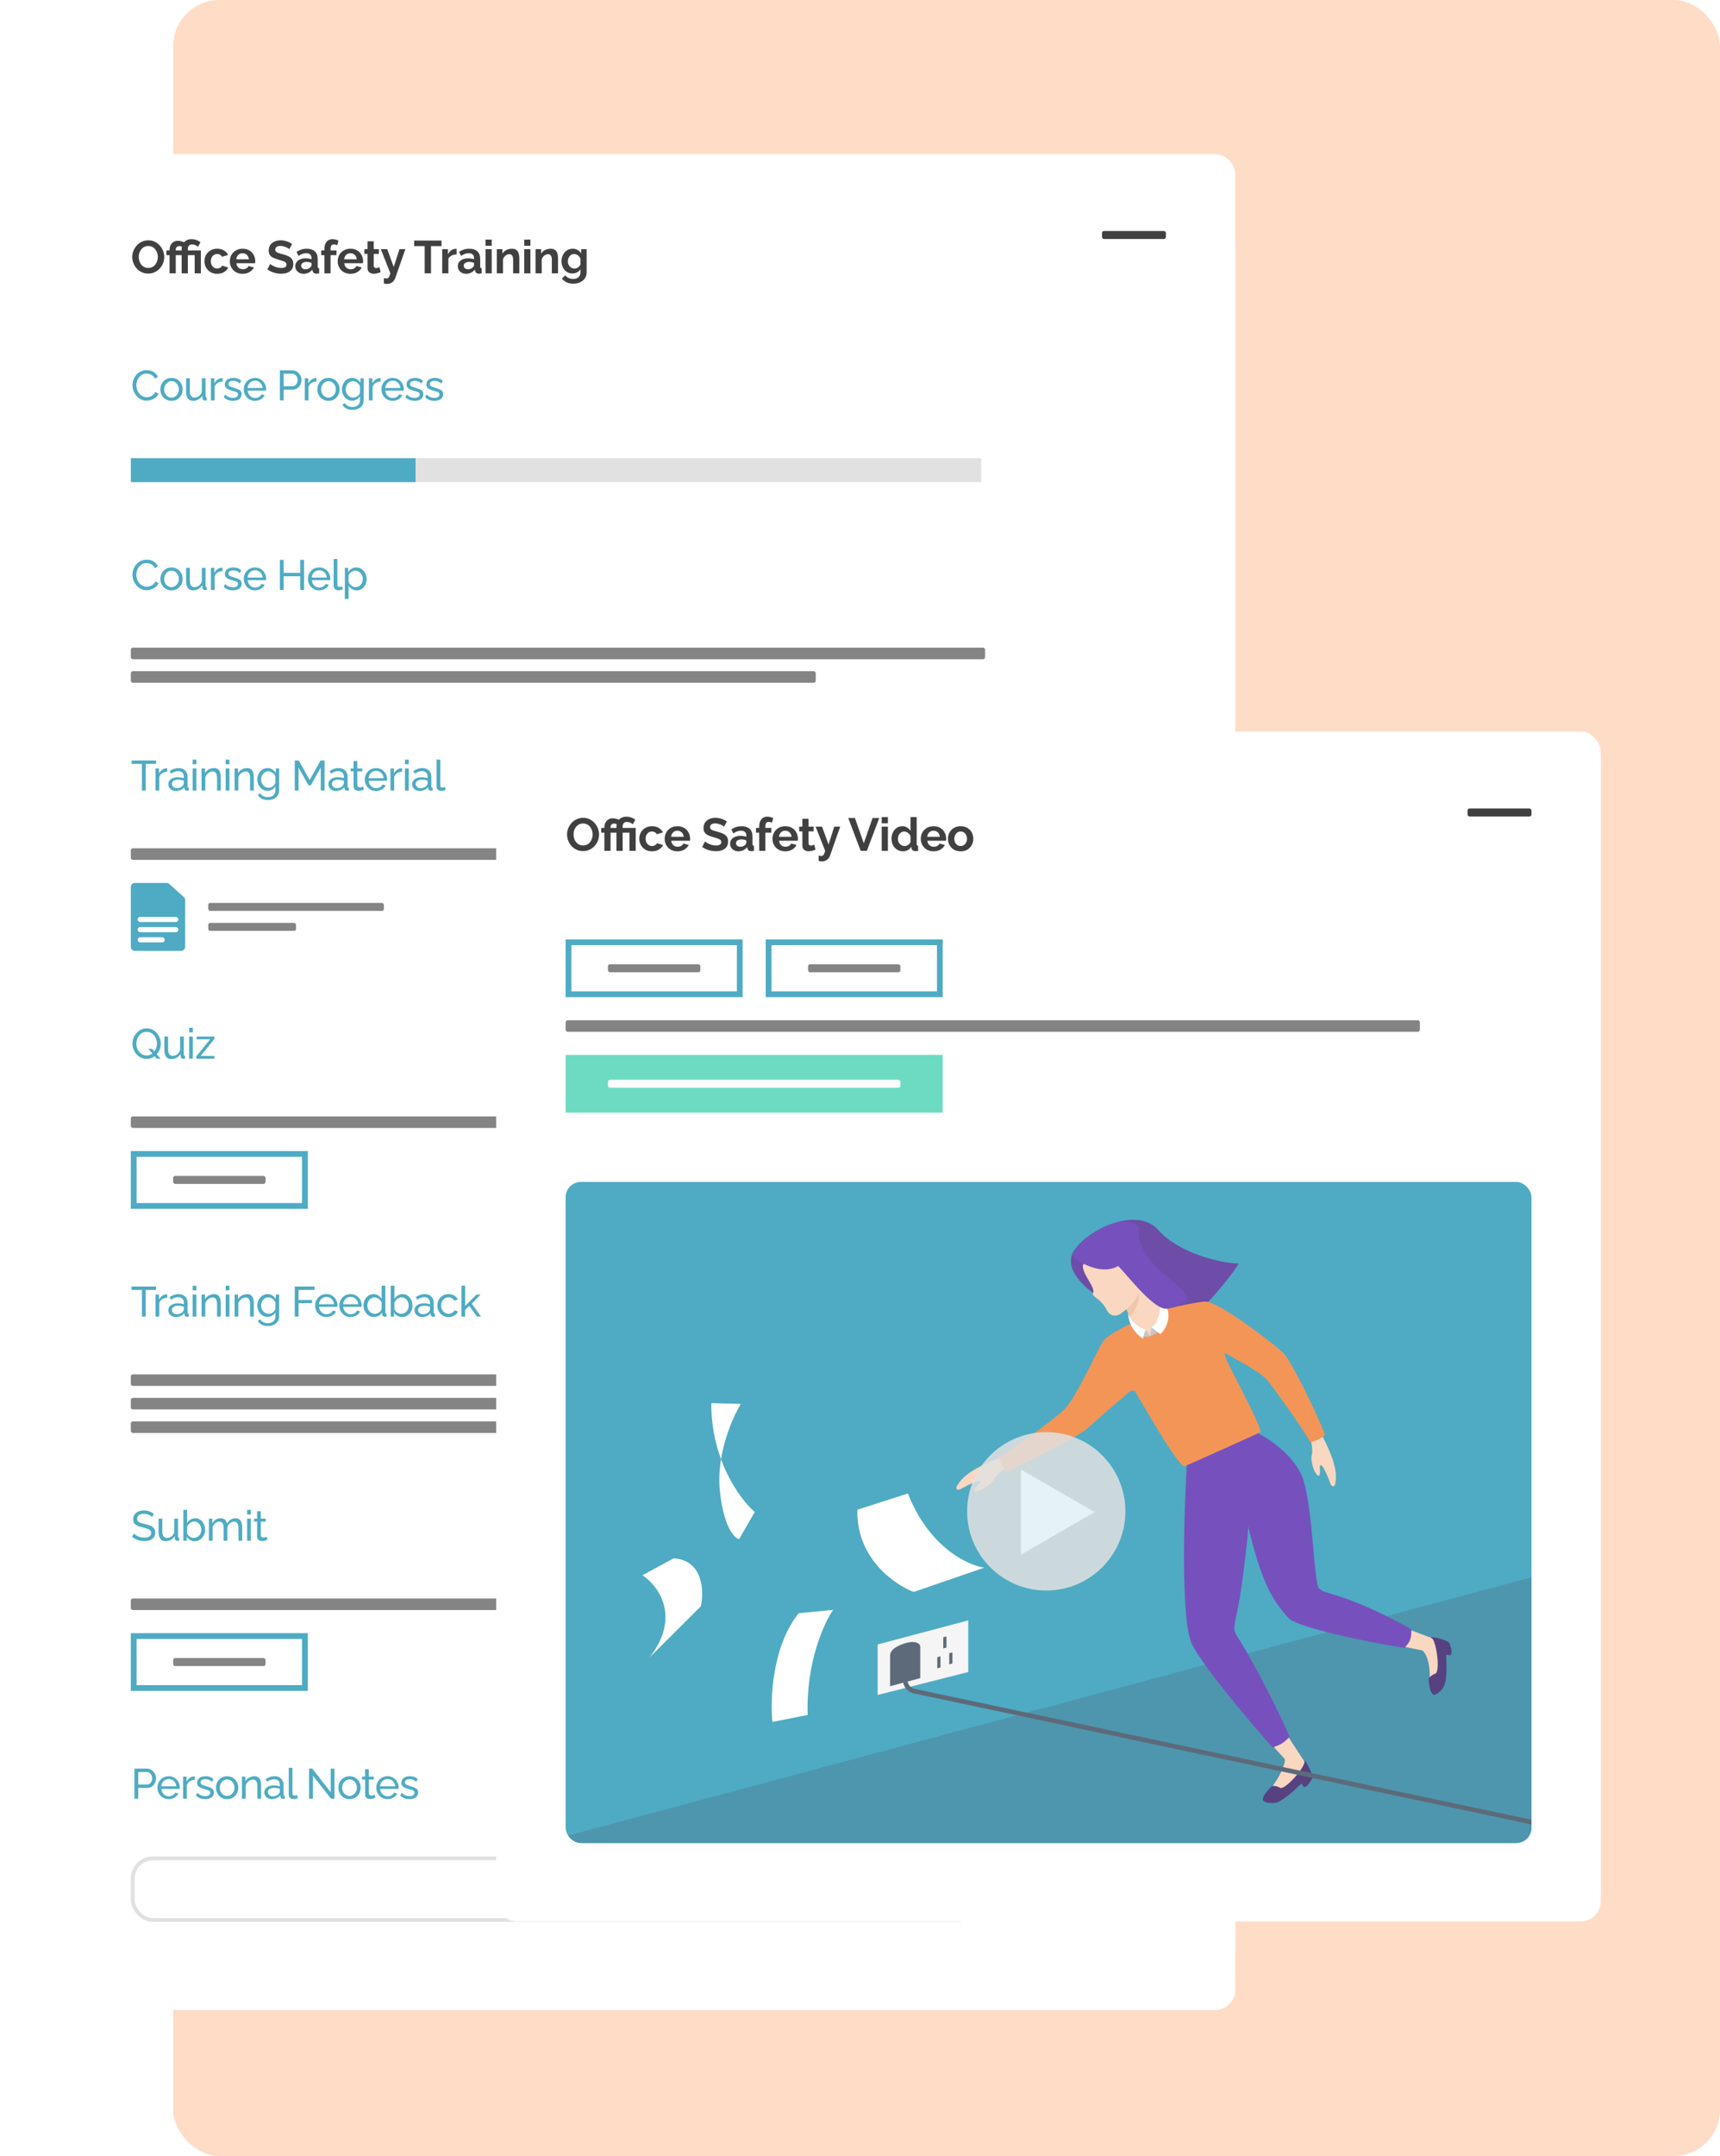
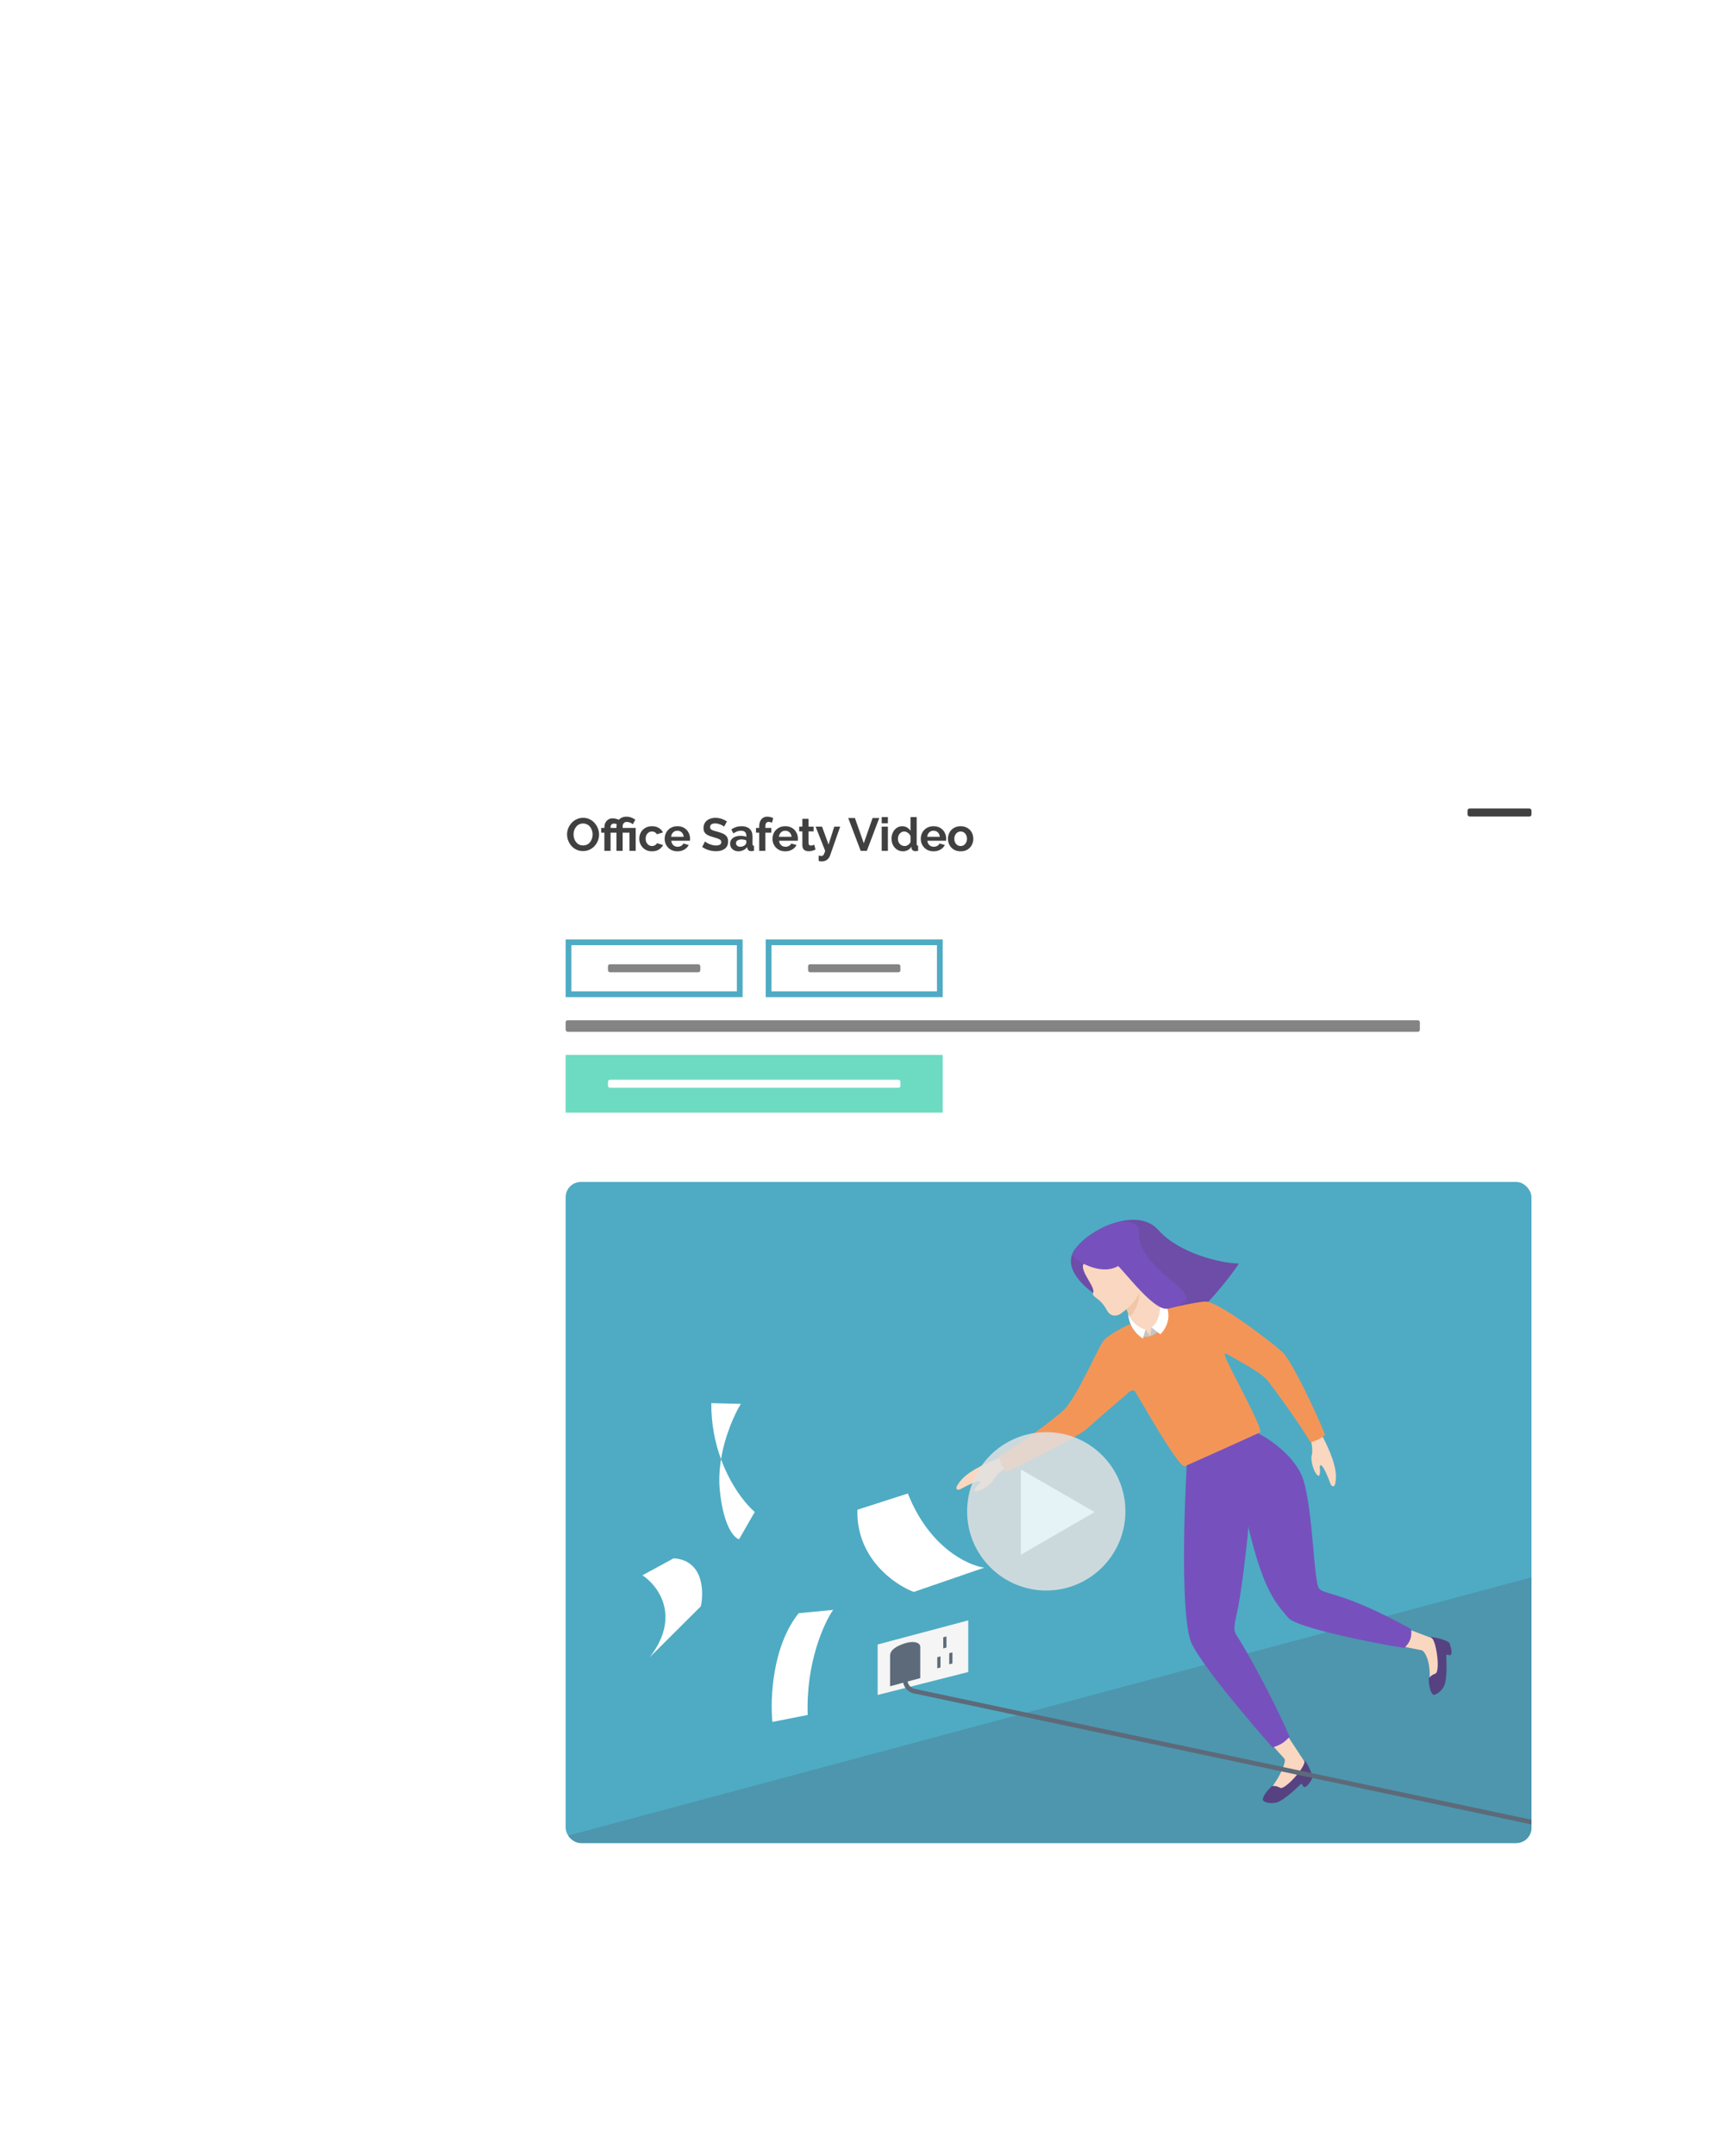
<svg xmlns="http://www.w3.org/2000/svg" width="447" height="560" fill="none">
  <g clip-path="url(#a)">
    <rect width="402" height="560" x="45" fill="#FFDCC6" rx="12" />
    <g filter="url(#b)">
      <rect width="305" height="463" x="16" y="57" fill="#fff" rx="5.188" />
    </g>
    <g clip-path="url(#c)">
      <rect width="305" height="471" x="16" y="40" fill="#fff" rx="5.188" />
      <path fill="#404040" d="M38.524 71.06c-.624 0-1.192-.12-1.704-.36-.504-.24-.94-.564-1.308-.972-.36-.416-.64-.88-.84-1.392-.2-.52-.3-1.052-.3-1.596 0-.568.104-1.108.312-1.62.216-.52.508-.98.876-1.38.376-.408.816-.728 1.32-.96.512-.24 1.072-.36 1.68-.36.616 0 1.176.124 1.68.372.512.248.948.58 1.308.996.36.416.64.88.84 1.392.2.512.3 1.04.3 1.584 0 .56-.104 1.1-.312 1.62-.208.512-.5.972-.876 1.38-.368.4-.808.716-1.32.948-.504.232-1.056.348-1.656.348Zm-2.472-4.32c0 .368.056.724.168 1.068.112.344.272.652.48.924.216.264.476.476.78.636.312.152.664.228 1.056.228.4 0 .756-.08 1.068-.24.312-.168.572-.388.78-.66.208-.28.364-.588.468-.924.112-.344.168-.688.168-1.032 0-.368-.06-.72-.18-1.056-.112-.344-.276-.648-.492-.912-.208-.272-.468-.484-.78-.636-.304-.16-.648-.24-1.032-.24-.408 0-.768.084-1.08.252-.304.16-.56.376-.768.648-.208.272-.368.576-.48.912-.104.336-.156.68-.156 1.032ZM44.066 71v-4.728h-.828v-1.224h.828v-.156c0-.44.088-.836.264-1.188.176-.352.424-.632.744-.84.328-.208.716-.312 1.164-.312.296 0 .58.04.852.12.272.072.552.172.84.3l-.336 1.224c-.176-.096-.352-.164-.528-.204-.176-.048-.344-.072-.504-.072-.144 0-.272.024-.384.072-.112.048-.208.116-.288.204-.072.08-.128.176-.168.288-.032.112-.048.228-.048.348v.216h1.536v1.224h-1.536V71h-1.608Zm3.144-4.728h-.816v-1.224h.816v-.384c0-.352.056-.68.168-.984.12-.304.288-.572.504-.804.224-.24.496-.424.816-.552.32-.136.68-.204 1.08-.204.304 0 .588.032.852.096.272.064.528.156.768.276.248.12.484.256.708.408l-.648 1.2c-.2-.184-.44-.332-.72-.444-.28-.112-.564-.168-.852-.168-.24 0-.44.052-.6.156-.152.104-.268.24-.348.408-.08.168-.12.352-.12.552v.444h3.384V71h-1.608v-4.728h-1.776V71h-1.608v-4.728Zm9.253 4.848c-.512 0-.972-.084-1.38-.252-.408-.176-.756-.416-1.044-.72-.288-.312-.512-.664-.672-1.056-.152-.392-.228-.804-.228-1.236 0-.592.132-1.132.396-1.62.272-.496.656-.892 1.152-1.188.496-.296 1.084-.444 1.764-.444.68 0 1.264.148 1.752.444.488.296.852.684 1.092 1.164l-1.572.48c-.136-.232-.316-.408-.54-.528-.224-.128-.472-.192-.744-.192-.304 0-.584.08-.84.24-.248.152-.444.372-.588.66-.144.28-.216.608-.216.984 0 .368.072.696.216.984.152.28.352.504.6.672.248.16.524.24.828.24.192 0 .372-.032.54-.096.176-.064.332-.152.468-.264.136-.112.236-.24.3-.384l1.572.48c-.144.312-.356.592-.636.84-.272.248-.596.444-.972.588-.368.136-.784.204-1.248.204Zm6.583 0c-.504 0-.96-.084-1.368-.252-.408-.176-.756-.412-1.044-.708-.288-.304-.512-.648-.672-1.032-.152-.392-.228-.804-.228-1.236 0-.6.132-1.148.396-1.644.272-.496.656-.892 1.152-1.188.504-.304 1.096-.456 1.776-.456.688 0 1.276.152 1.764.456.488.296.86.692 1.116 1.188.264.488.396 1.016.396 1.584 0 .096-.004.196-.012.3-.008.096-.016.176-.024.24h-4.86c.032.32.124.6.276.84.16.24.36.424.6.552.248.12.512.18.792.18.32 0 .62-.076.9-.228.288-.16.484-.368.588-.624l1.38.384c-.152.32-.372.604-.66.852-.28.248-.612.444-.996.588-.384.136-.808.204-1.272.204Zm-1.644-3.768h3.288c-.032-.32-.124-.596-.276-.828-.144-.24-.336-.424-.576-.552-.24-.136-.508-.204-.804-.204-.288 0-.552.068-.792.204-.232.128-.424.312-.576.552-.144.232-.232.508-.264.828Zm13.786-2.64c-.056-.056-.16-.132-.312-.228-.144-.096-.324-.188-.54-.276-.208-.088-.436-.164-.684-.228-.248-.072-.5-.108-.756-.108-.448 0-.788.084-1.02.252-.224.168-.336.404-.336.708 0 .232.072.416.216.552.144.136.36.252.648.348.288.096.648.2 1.08.312.56.136 1.044.304 1.452.504.416.192.732.448.948.768.224.312.336.728.336 1.248 0 .456-.084.848-.252 1.176-.168.32-.4.58-.696.78-.296.2-.632.348-1.008.444-.376.088-.776.132-1.2.132-.424 0-.848-.044-1.272-.132-.424-.088-.832-.212-1.224-.372-.392-.168-.752-.368-1.08-.6l.732-1.428c.072.072.2.168.384.288.184.112.408.228.672.348.264.112.552.208.864.288.312.08.628.12.948.12.448 0 .788-.076 1.02-.228.232-.152.348-.368.348-.648 0-.256-.092-.456-.276-.6-.184-.144-.44-.268-.768-.372-.328-.112-.716-.232-1.164-.36-.536-.152-.984-.32-1.344-.504-.36-.192-.628-.432-.804-.72-.176-.288-.264-.648-.264-1.08 0-.584.136-1.072.408-1.464.28-.4.656-.7 1.128-.9.472-.208.996-.312 1.572-.312.4 0 .776.044 1.128.132.36.088.696.204 1.008.348.312.144.592.3.84.468l-.732 1.344Zm1.552 4.428c0-.408.112-.764.336-1.068.232-.312.552-.552.96-.72.408-.168.876-.252 1.404-.252.264 0 .532.02.804.06.272.04.508.104.708.192v-.336c0-.4-.12-.708-.36-.924-.232-.216-.58-.324-1.044-.324-.344 0-.672.06-.984.18-.312.12-.64.296-.984.528l-.516-1.056c.416-.272.84-.476 1.272-.612.44-.136.9-.204 1.38-.204.896 0 1.592.224 2.088.672.504.448.756 1.088.756 1.92V69.2c0 .168.028.288.084.36.064.072.164.116.3.132V71c-.144.024-.276.044-.396.06-.112.016-.208.024-.288.024-.32 0-.564-.072-.732-.216-.16-.144-.26-.32-.3-.528l-.036-.324c-.272.352-.612.624-1.02.816-.408.192-.824.288-1.248.288-.416 0-.792-.084-1.128-.252-.328-.176-.588-.412-.78-.708-.184-.304-.276-.644-.276-1.02Zm3.912.324c.088-.096.16-.192.216-.288.056-.096.084-.184.084-.264v-.636c-.192-.08-.4-.14-.624-.18-.224-.048-.436-.072-.636-.072-.416 0-.76.092-1.032.276-.264.176-.396.412-.396.708 0 .16.044.312.132.456.088.144.216.26.384.348.168.088.368.132.6.132.24 0 .476-.044.708-.132.232-.096.42-.212.564-.348ZM84.303 71v-4.728h-.828v-1.224h.828v-.384c0-.52.084-.968.252-1.344.176-.384.42-.68.732-.888.32-.208.692-.312 1.116-.312.256 0 .512.032.768.096.264.064.524.156.78.276l-.324 1.212c-.12-.064-.26-.116-.42-.156-.16-.048-.312-.072-.456-.072-.272 0-.48.096-.624.288-.144.192-.216.472-.216.84v.444h1.536v1.224h-1.536V71h-1.608Zm6.771.12c-.504 0-.96-.084-1.368-.252-.408-.176-.756-.412-1.044-.708-.288-.304-.512-.648-.672-1.032-.152-.392-.228-.804-.228-1.236 0-.6.132-1.148.396-1.644.272-.496.656-.892 1.152-1.188.504-.304 1.096-.456 1.776-.456.688 0 1.276.152 1.764.456.488.296.86.692 1.116 1.188.264.488.396 1.016.396 1.584 0 .096-.004.196-.012.3-.008.096-.016.176-.024.24h-4.86c.032.32.124.6.276.84.16.24.36.424.6.552.248.12.512.18.792.18.32 0 .62-.076.9-.228.288-.16.484-.368.588-.624l1.38.384c-.152.32-.372.604-.66.852-.28.248-.612.444-.996.588-.384.136-.808.204-1.272.204Zm-1.644-3.768h3.288c-.032-.32-.124-.596-.276-.828-.144-.24-.336-.424-.576-.552-.24-.136-.508-.204-.804-.204-.288 0-.552.068-.792.204-.232.128-.424.312-.576.552-.144.232-.232.508-.264.828Zm9.501 3.324c-.136.056-.3.12-.492.192-.192.072-.4.128-.624.168-.216.048-.436.072-.66.072-.296 0-.568-.052-.816-.156-.248-.104-.448-.268-.6-.492-.144-.232-.216-.532-.216-.9v-3.612h-.828v-1.236h.828v-2.04h1.608v2.04h1.32v1.236h-1.32v3.072c.008.216.068.372.18.468.112.096.252.144.42.144.168 0 .332-.028.492-.084.16-.056.288-.104.384-.144l.324 1.272Zm.826 1.548c.144.032.276.06.396.084.128.024.236.036.324.036.152 0 .276-.04.372-.12.104-.072.204-.208.3-.408.096-.192.196-.464.3-.816l-2.484-6.288h1.668l1.692 4.644 1.488-4.644h1.536l-2.64 7.536c-.096.28-.244.532-.444.756-.192.232-.436.412-.732.54-.288.136-.612.204-.972.204-.128 0-.256-.012-.384-.036-.128-.016-.268-.048-.42-.096v-1.392Zm14.98-8.292h-2.724V71h-1.644v-7.068h-2.724V62.48h7.092v1.452Zm3.928 2.172c-.488 0-.924.096-1.308.288-.384.184-.66.452-.828.804V71h-1.608v-6.288h1.476v1.344c.224-.432.508-.772.852-1.02s.708-.384 1.092-.408h.204c.048 0 .088.004.12.012v1.464Zm.309 3.036c0-.408.112-.764.336-1.068.232-.312.552-.552.96-.72.408-.168.876-.252 1.404-.252.264 0 .532.02.804.06.272.04.508.104.708.192v-.336c0-.4-.12-.708-.36-.924-.232-.216-.58-.324-1.044-.324-.344 0-.672.06-.984.18-.312.12-.64.296-.984.528l-.516-1.056c.416-.272.84-.476 1.272-.612.44-.136.9-.204 1.38-.204.896 0 1.592.224 2.088.672.504.448.756 1.088.756 1.92V69.2c0 .168.028.288.084.36.064.072.164.116.3.132V71c-.144.024-.276.044-.396.06-.112.016-.208.024-.288.024-.32 0-.564-.072-.732-.216-.16-.144-.26-.32-.3-.528l-.036-.324c-.272.352-.612.624-1.02.816-.408.192-.824.288-1.248.288-.416 0-.792-.084-1.128-.252-.328-.176-.588-.412-.78-.708-.184-.304-.276-.644-.276-1.02Zm3.912.324c.088-.096.16-.192.216-.288.056-.096.084-.184.084-.264v-.636c-.192-.08-.4-.14-.624-.18-.224-.048-.436-.072-.636-.072-.416 0-.76.092-1.032.276-.264.176-.396.412-.396.708 0 .16.044.312.132.456.088.144.216.26.384.348.168.088.368.132.6.132.24 0 .476-.044.708-.132.232-.096.42-.212.564-.348ZM126.178 71v-6.288h1.608V71h-1.608Zm0-7.164V62.24h1.608v1.596h-1.608ZM134.961 71h-1.608v-3.528c0-.504-.088-.872-.264-1.104-.176-.232-.42-.348-.732-.348-.216 0-.436.056-.66.168-.216.112-.412.268-.588.468-.176.192-.304.416-.384.672V71h-1.608v-6.288h1.452v1.164c.16-.272.364-.5.612-.684.248-.192.532-.336.852-.432.328-.104.672-.156 1.032-.156.392 0 .712.072.96.216.256.136.448.324.576.564.136.232.228.496.276.792.056.296.084.596.084.9V71Zm1.278 0v-6.288h1.608V71h-1.608Zm0-7.164V62.24h1.608v1.596h-1.608ZM145.021 71h-1.608v-3.528c0-.504-.088-.872-.264-1.104-.176-.232-.42-.348-.732-.348-.216 0-.436.056-.66.168-.216.112-.412.268-.588.468-.176.192-.304.416-.384.672V71h-1.608v-6.288h1.452v1.164c.16-.272.364-.5.612-.684.248-.192.532-.336.852-.432.328-.104.672-.156 1.032-.156.392 0 .712.072.96.216.256.136.448.324.576.564.136.232.228.496.276.792.056.296.084.596.084.9V71Zm3.739.036c-.416 0-.8-.08-1.152-.24-.344-.168-.644-.4-.9-.696-.248-.296-.44-.636-.576-1.02-.136-.384-.204-.792-.204-1.224 0-.456.072-.88.216-1.272.144-.392.344-.736.6-1.032.264-.304.572-.536.924-.696.36-.168.756-.252 1.188-.252.488 0 .916.112 1.284.336.368.216.672.508.912.876v-1.104h1.404V70.7c0 .624-.152 1.156-.456 1.596-.296.448-.708.788-1.236 1.02-.528.24-1.128.36-1.8.36-.68 0-1.256-.116-1.728-.348-.472-.224-.876-.544-1.212-.96l.876-.852c.24.296.54.528.9.696.368.168.756.252 1.164.252.344 0 .656-.064.936-.192.288-.12.516-.312.684-.576.176-.256.264-.588.264-.996v-.792c-.208.36-.504.64-.888.84-.376.192-.776.288-1.2.288Zm.54-1.284c.176 0 .344-.028.504-.084.16-.056.308-.132.444-.228s.256-.208.36-.336c.104-.136.184-.272.24-.408v-1.5c-.096-.248-.232-.464-.408-.648-.168-.184-.36-.324-.576-.42-.208-.104-.428-.156-.66-.156-.248 0-.472.052-.672.156-.2.104-.372.252-.516.444-.144.184-.256.392-.336.624-.072.224-.108.46-.108.708 0 .256.044.496.132.72.088.224.208.42.36.588.16.168.344.3.552.396.216.096.444.144.684.144Z" />
      <rect width="16.6" height="2.075" x="286.399" y="60" fill="#404040" rx=".519" />
      <g opacity=".8">
        <path fill="#2296B4" d="M34.429 100.04c0-.477.081-.942.242-1.397.169-.462.411-.88.726-1.254.323-.381.715-.682 1.177-.902.462-.227.986-.341 1.573-.341.697 0 1.294.161 1.793.484.499.315.869.722 1.111 1.221l-.781.506c-.154-.33-.352-.59-.594-.781-.235-.198-.491-.337-.77-.418-.271-.081-.539-.121-.803-.121-.433 0-.818.088-1.155.264-.33.176-.609.411-.836.704-.227.293-.4.623-.517.99-.11.359-.165.722-.165 1.089 0 .403.066.792.198 1.166.139.374.33.704.572.99.242.286.528.513.858.682.33.169.689.253 1.078.253.271 0 .55-.048.836-.143.286-.095.554-.242.803-.44.249-.205.447-.469.594-.792l.825.451c-.161.389-.411.719-.748.99s-.715.477-1.133.616c-.411.139-.818.209-1.221.209-.535 0-1.027-.114-1.474-.341-.447-.235-.836-.543-1.166-.924-.323-.389-.576-.821-.759-1.298-.176-.484-.264-.972-.264-1.463Zm10.138 4.07c-.433 0-.825-.077-1.177-.231-.352-.161-.656-.378-.913-.649-.257-.279-.455-.598-.594-.957-.139-.359-.209-.737-.209-1.133 0-.403.07-.785.209-1.144.139-.359.337-.675.594-.946.257-.279.561-.495.913-.649.359-.161.755-.242 1.188-.242.425 0 .814.081 1.166.242.352.154.656.37.913.649.264.271.466.587.605.946.139.359.209.741.209 1.144 0 .396-.07.774-.209 1.133-.139.359-.337.678-.594.957-.257.271-.565.488-.924.649-.352.154-.744.231-1.177.231Zm-1.903-2.959c0 .396.084.755.253 1.078.176.323.407.579.693.77.286.183.605.275.957.275s.671-.095.957-.286c.293-.191.524-.447.693-.77.176-.33.264-.693.264-1.089s-.088-.755-.264-1.078c-.169-.323-.4-.579-.693-.77-.286-.191-.605-.286-.957-.286s-.671.099-.957.297c-.286.191-.517.447-.693.77-.169.323-.253.686-.253 1.089Zm5.705.55v-3.443h.968v3.256c0 .587.103 1.027.308 1.32.205.293.51.44.913.44.264 0 .517-.055.759-.165.249-.117.473-.282.671-.495.198-.213.352-.466.462-.759v-3.597h.968v4.642c0 .117.022.205.066.264.051.051.132.081.242.088V104c-.11.015-.198.022-.264.022-.059.007-.117.011-.176.011-.183 0-.341-.055-.473-.165-.132-.117-.202-.26-.209-.429l-.022-.671c-.249.425-.587.755-1.012.99-.418.235-.876.352-1.375.352-.601 0-1.056-.202-1.364-.605-.308-.411-.462-1.012-.462-1.804Zm9.477-2.596c-.484.007-.913.132-1.287.374-.367.235-.627.561-.781.979V104h-.968v-5.742h.902v1.331c.198-.396.458-.715.781-.957.33-.249.675-.389 1.034-.418h.187c.051 0 .095.004.132.011v.88Zm2.709 5.005c-.477 0-.924-.077-1.342-.231-.418-.161-.777-.4-1.078-.715l.374-.682c.33.308.66.528.99.66.33.132.667.198 1.012.198.396 0 .719-.073.968-.22.249-.154.374-.378.374-.671 0-.213-.066-.37-.198-.473-.125-.103-.304-.187-.539-.253-.235-.073-.513-.154-.836-.242-.396-.117-.73-.242-1.001-.374-.271-.132-.477-.297-.616-.495-.139-.198-.209-.447-.209-.748 0-.367.095-.675.286-.924.191-.257.451-.451.781-.583.337-.132.719-.198 1.144-.198.425 0 .81.066 1.155.198.345.132.642.326.891.583l-.44.671c-.227-.235-.477-.407-.748-.517-.271-.117-.576-.176-.913-.176-.198 0-.392.026-.583.077-.191.044-.348.128-.473.253-.125.117-.187.286-.187.506 0 .183.048.33.143.44.103.103.249.191.44.264.198.073.436.154.715.242.433.125.807.249 1.122.374.323.125.572.286.748.484.176.198.264.473.264.825 0 .543-.205.968-.616 1.276-.411.301-.953.451-1.628.451Zm5.723 0c-.433 0-.829-.077-1.188-.231-.352-.161-.66-.378-.924-.649-.257-.279-.458-.598-.605-.957-.139-.359-.209-.741-.209-1.144 0-.543.125-1.038.374-1.485.249-.447.594-.807 1.034-1.078.447-.271.957-.407 1.529-.407.579 0 1.082.139 1.507.418.433.271.766.631 1.001 1.078.242.44.363.917.363 1.43 0 .073-.004.147-.011.22 0 .066-.004.117-.011.154h-4.763c.029.374.132.708.308 1.001.183.286.418.513.704.682.286.161.594.242.924.242.352 0 .682-.088.99-.264.315-.176.532-.407.649-.693l.836.231c-.125.279-.312.528-.561.748-.242.22-.532.392-.869.517-.33.125-.689.187-1.078.187Zm-1.936-3.322h3.916c-.029-.374-.136-.704-.319-.99-.183-.286-.418-.51-.704-.671s-.601-.242-.946-.242c-.337 0-.649.081-.935.242-.286.161-.521.385-.704.671-.176.286-.279.616-.308.99ZM72.733 104v-7.81h3.256c.345 0 .66.073.946.22.286.139.535.33.748.572.213.235.378.502.495.803.117.293.176.594.176.902 0 .425-.095.832-.286 1.221-.191.381-.458.693-.803.935-.345.235-.748.352-1.21.352h-2.332V104h-.99Zm.99-3.685h2.277c.271 0 .506-.073.704-.22.205-.147.363-.345.473-.594.117-.249.176-.521.176-.814 0-.308-.066-.583-.198-.825-.132-.249-.304-.444-.517-.583-.213-.139-.447-.209-.704-.209h-2.211v3.245Zm8.525-1.21c-.484.007-.913.132-1.287.374-.367.235-.627.561-.781.979V104h-.968v-5.742h.902v1.331c.198-.396.458-.715.781-.957.33-.249.675-.389 1.034-.418h.187c.051 0 .095.004.132.011v.88Zm3.119 5.005c-.433 0-.825-.077-1.177-.231-.352-.161-.656-.378-.913-.649-.257-.279-.455-.598-.594-.957-.139-.359-.209-.737-.209-1.133 0-.403.07-.785.209-1.144.139-.359.337-.675.594-.946.257-.279.561-.495.913-.649.359-.161.755-.242 1.188-.242.425 0 .814.081 1.166.242.352.154.656.37.913.649.264.271.466.587.605.946.139.359.209.741.209 1.144 0 .396-.07.774-.209 1.133-.139.359-.337.678-.594.957-.257.271-.565.488-.924.649-.352.154-.744.231-1.177.231Zm-1.903-2.959c0 .396.084.755.253 1.078.176.323.407.579.693.77.286.183.605.275.957.275s.671-.095.957-.286c.293-.191.524-.447.693-.77.176-.33.264-.693.264-1.089s-.088-.755-.264-1.078c-.169-.323-.4-.579-.693-.77-.286-.191-.605-.286-.957-.286s-.671.099-.957.297c-.286.191-.517.447-.693.77-.169.323-.253.686-.253 1.089Zm8.048 2.915c-.389 0-.748-.077-1.078-.231-.323-.161-.601-.378-.836-.649-.235-.279-.418-.594-.55-.946-.125-.352-.187-.719-.187-1.1 0-.403.062-.785.187-1.144.132-.359.315-.675.55-.946.242-.279.524-.495.847-.649.323-.161.682-.242 1.078-.242.477 0 .891.117 1.243.352.359.235.66.532.902.891v-1.144h.858v5.676c0 .543-.132 1.001-.396 1.375-.257.374-.609.656-1.056.847-.44.198-.931.297-1.474.297-.645 0-1.173-.114-1.584-.341-.411-.227-.752-.535-1.023-.924l.561-.495c.227.337.521.59.88.759.367.169.755.253 1.166.253.352 0 .675-.066.968-.198.301-.125.539-.319.715-.583.183-.264.275-.594.275-.99v-1.012c-.213.352-.506.631-.88.836-.367.205-.755.308-1.166.308Zm.297-.792c.205 0 .403-.037.594-.11.191-.073.367-.169.528-.286.161-.125.297-.264.407-.418.11-.154.183-.312.22-.473v-1.65c-.103-.264-.249-.495-.44-.693-.191-.205-.407-.363-.649-.473-.242-.117-.491-.176-.748-.176-.293 0-.557.062-.792.187-.227.125-.422.293-.583.506-.161.205-.286.436-.374.693-.088.257-.132.517-.132.781 0 .286.051.557.154.814.103.249.242.473.418.671.176.198.385.352.627.462.242.11.499.165.77.165Zm7.095-4.169c-.484.007-.913.132-1.287.374-.367.235-.627.561-.781.979V104h-.968v-5.742h.902v1.331c.198-.396.458-.715.781-.957.33-.249.675-.389 1.034-.418h.187c.051 0 .095.004.132.011v.88Zm3.152 5.005c-.433 0-.829-.077-1.188-.231-.352-.161-.66-.378-.924-.649-.257-.279-.458-.598-.605-.957-.139-.359-.209-.741-.209-1.144 0-.543.125-1.038.374-1.485.249-.447.594-.807 1.034-1.078.447-.271.957-.407 1.529-.407.579 0 1.082.139 1.507.418.433.271.766.631 1.001 1.078.242.44.363.917.363 1.43 0 .073-.004.147-.011.22 0 .066-.004.117-.011.154h-4.763c.029.374.132.708.308 1.001.183.286.418.513.704.682.286.161.594.242.924.242.352 0 .682-.088.99-.264.315-.176.532-.407.649-.693l.836.231c-.125.279-.312.528-.561.748-.242.22-.532.392-.869.517-.33.125-.689.187-1.078.187Zm-1.936-3.322h3.916c-.029-.374-.136-.704-.319-.99-.183-.286-.418-.51-.704-.671s-.601-.242-.946-.242c-.337 0-.649.081-.935.242-.286.161-.521.385-.704.671-.176.286-.279.616-.308.99Zm7.643 3.322c-.477 0-.924-.077-1.342-.231-.418-.161-.777-.4-1.078-.715l.374-.682c.33.308.66.528.99.66.33.132.667.198 1.012.198.396 0 .719-.073.968-.22.249-.154.374-.378.374-.671 0-.213-.066-.37-.198-.473-.125-.103-.304-.187-.539-.253-.235-.073-.513-.154-.836-.242-.396-.117-.73-.242-1.001-.374-.271-.132-.477-.297-.616-.495s-.209-.447-.209-.748c0-.367.095-.675.286-.924.191-.257.451-.451.781-.583.337-.132.719-.198 1.144-.198.425 0 .81.066 1.155.198s.642.326.891.583l-.44.671c-.227-.235-.477-.407-.748-.517-.271-.117-.576-.176-.913-.176-.198 0-.392.026-.583.077-.191.044-.348.128-.473.253-.125.117-.187.286-.187.506 0 .183.048.33.143.44.103.103.249.191.44.264.198.073.436.154.715.242.433.125.807.249 1.122.374.323.125.572.286.748.484.176.198.264.473.264.825 0 .543-.205.968-.616 1.276-.411.301-.953.451-1.628.451Zm5.151 0c-.477 0-.924-.077-1.342-.231-.418-.161-.777-.4-1.078-.715l.374-.682c.33.308.66.528.99.66.33.132.667.198 1.012.198.396 0 .719-.073.968-.22.249-.154.374-.378.374-.671 0-.213-.066-.37-.198-.473-.125-.103-.304-.187-.539-.253-.235-.073-.513-.154-.836-.242-.396-.117-.73-.242-1.001-.374-.271-.132-.477-.297-.616-.495s-.209-.447-.209-.748c0-.367.095-.675.286-.924.191-.257.451-.451.781-.583.337-.132.719-.198 1.144-.198.425 0 .81.066 1.155.198s.642.326.891.583l-.44.671c-.227-.235-.477-.407-.748-.517-.271-.117-.576-.176-.913-.176-.198 0-.392.026-.583.077-.191.044-.348.128-.473.253-.125.117-.187.286-.187.506 0 .183.048.33.143.44.103.103.249.191.44.264.198.073.436.154.715.242.433.125.807.249 1.122.374.323.125.572.286.748.484.176.198.264.473.264.825 0 .543-.205.968-.616 1.276-.411.301-.953.451-1.628.451ZM34 119h74v6.23H34z" />
        <path fill="#D9D9D9" d="M108 119h147v6.23H108z" />
      </g>
      <g opacity=".8">
        <path fill="#2296B4" d="M34.429 149.27c0-.477.081-.942.242-1.397.169-.462.411-.88.726-1.254.323-.381.715-.682 1.177-.902.462-.227.986-.341 1.573-.341.697 0 1.294.161 1.793.484.499.315.869.722 1.111 1.221l-.781.506c-.154-.33-.352-.59-.594-.781-.235-.198-.491-.337-.77-.418-.271-.081-.539-.121-.803-.121-.433 0-.818.088-1.155.264-.33.176-.609.411-.836.704-.227.293-.4.623-.517.99-.11.359-.165.722-.165 1.089 0 .403.066.792.198 1.166.139.374.33.704.572.99.242.286.528.513.858.682.33.169.689.253 1.078.253.271 0 .55-.048.836-.143.286-.095.554-.242.803-.44.249-.205.447-.469.594-.792l.825.451c-.161.389-.411.719-.748.99s-.715.477-1.133.616c-.411.139-.818.209-1.221.209-.535 0-1.027-.114-1.474-.341-.447-.235-.836-.543-1.166-.924-.323-.389-.576-.821-.759-1.298-.176-.484-.264-.972-.264-1.463Zm10.138 4.07c-.433 0-.825-.077-1.177-.231-.352-.161-.656-.378-.913-.649-.257-.279-.455-.598-.594-.957-.139-.359-.209-.737-.209-1.133 0-.403.07-.785.209-1.144.139-.359.337-.675.594-.946.257-.279.561-.495.913-.649.359-.161.755-.242 1.188-.242.425 0 .814.081 1.166.242.352.154.656.37.913.649.264.271.466.587.605.946.139.359.209.741.209 1.144 0 .396-.07.774-.209 1.133-.139.359-.337.678-.594.957-.257.271-.565.488-.924.649-.352.154-.744.231-1.177.231Zm-1.903-2.959c0 .396.084.755.253 1.078.176.323.407.579.693.77.286.183.605.275.957.275s.671-.095.957-.286c.293-.191.524-.447.693-.77.176-.33.264-.693.264-1.089s-.088-.755-.264-1.078c-.169-.323-.4-.579-.693-.77-.286-.191-.605-.286-.957-.286s-.671.099-.957.297c-.286.191-.517.447-.693.77-.169.323-.253.686-.253 1.089Zm5.705.55v-3.443h.968v3.256c0 .587.103 1.027.308 1.32.205.293.51.44.913.44.264 0 .517-.055.759-.165.249-.117.473-.282.671-.495.198-.213.352-.466.462-.759v-3.597h.968v4.642c0 .117.022.205.066.264.051.051.132.081.242.088v.748c-.11.015-.198.022-.264.022-.059.007-.117.011-.176.011-.183 0-.341-.055-.473-.165-.132-.117-.202-.26-.209-.429l-.022-.671c-.249.425-.587.755-1.012.99-.418.235-.876.352-1.375.352-.601 0-1.056-.202-1.364-.605-.308-.411-.462-1.012-.462-1.804Zm9.477-2.596c-.484.007-.913.132-1.287.374-.367.235-.627.561-.781.979v3.542h-.968v-5.742h.902v1.331c.198-.396.458-.715.781-.957.33-.249.675-.389 1.034-.418h.187c.051 0 .095.004.132.011v.88Zm2.709 5.005c-.477 0-.924-.077-1.342-.231-.418-.161-.777-.4-1.078-.715l.374-.682c.33.308.66.528.99.66.33.132.667.198 1.012.198.396 0 .719-.073.968-.22.249-.154.374-.378.374-.671 0-.213-.066-.37-.198-.473-.125-.103-.304-.187-.539-.253-.235-.073-.513-.154-.836-.242-.396-.117-.73-.242-1.001-.374-.271-.132-.477-.297-.616-.495-.139-.198-.209-.447-.209-.748 0-.367.095-.675.286-.924.191-.257.451-.451.781-.583.337-.132.719-.198 1.144-.198.425 0 .81.066 1.155.198.345.132.642.326.891.583l-.44.671c-.227-.235-.477-.407-.748-.517-.271-.117-.576-.176-.913-.176-.198 0-.392.026-.583.077-.191.044-.348.128-.473.253-.125.117-.187.286-.187.506 0 .183.048.33.143.44.103.103.249.191.44.264.198.073.436.154.715.242.433.125.807.249 1.122.374.323.125.572.286.748.484.176.198.264.473.264.825 0 .543-.205.968-.616 1.276-.411.301-.953.451-1.628.451Zm5.723 0c-.433 0-.829-.077-1.188-.231-.352-.161-.66-.378-.924-.649-.257-.279-.458-.598-.605-.957-.139-.359-.209-.741-.209-1.144 0-.543.125-1.038.374-1.485.249-.447.594-.807 1.034-1.078.447-.271.957-.407 1.529-.407.579 0 1.082.139 1.507.418.433.271.766.631 1.001 1.078.242.44.363.917.363 1.43 0 .073-.004.147-.011.22 0 .066-.004.117-.011.154h-4.763c.029.374.132.708.308 1.001.183.286.418.513.704.682.286.161.594.242.924.242.352 0 .682-.088.99-.264.315-.176.532-.407.649-.693l.836.231c-.125.279-.312.528-.561.748-.242.22-.532.392-.869.517-.33.125-.689.187-1.078.187Zm-1.936-3.322h3.916c-.029-.374-.136-.704-.319-.99-.183-.286-.418-.51-.704-.671-.286-.161-.601-.242-.946-.242-.337 0-.649.081-.935.242-.286.161-.521.385-.704.671-.176.286-.279.616-.308.99Zm14.671-4.598v7.81h-.99v-3.553h-4.301v3.553h-.99v-7.81h.99v3.377h4.301v-3.377h.99Zm3.943 7.92c-.433 0-.829-.077-1.188-.231-.352-.161-.66-.378-.924-.649-.257-.279-.458-.598-.605-.957-.139-.359-.209-.741-.209-1.144 0-.543.125-1.038.374-1.485.249-.447.594-.807 1.034-1.078.447-.271.957-.407 1.529-.407.579 0 1.082.139 1.507.418.433.271.766.631 1.001 1.078.242.44.363.917.363 1.43 0 .073-.004.147-.011.22 0 .066-.004.117-.011.154h-4.763c.029.374.132.708.308 1.001.183.286.418.513.704.682.286.161.594.242.924.242.352 0 .682-.088.99-.264.315-.176.532-.407.649-.693l.836.231c-.125.279-.312.528-.561.748-.242.22-.532.392-.869.517-.33.125-.689.187-1.078.187Zm-1.936-3.322h3.916c-.029-.374-.136-.704-.319-.99-.183-.286-.418-.51-.704-.671-.286-.161-.601-.242-.946-.242-.337 0-.649.081-.935.242-.286.161-.521.385-.704.671-.176.286-.279.616-.308.99Zm5.696-4.818h.968v6.545c0 .315.044.51.132.583.088.073.194.11.319.11.154 0 .301-.015.44-.044.139-.037.257-.073.352-.11l.154.792c-.161.066-.352.121-.572.165-.22.044-.414.066-.583.066-.374 0-.671-.106-.891-.319-.213-.213-.319-.51-.319-.891V145.2Zm5.996 8.14c-.469 0-.887-.117-1.254-.352s-.656-.532-.869-.891v3.476h-.968v-8.085h.858v1.078c.227-.352.524-.634.891-.847.367-.22.766-.33 1.199-.33.396 0 .759.081 1.089.242.33.161.616.381.858.66s.429.598.561.957c.139.352.209.722.209 1.111 0 .543-.11 1.041-.33 1.496-.213.455-.513.818-.902 1.089-.389.264-.836.396-1.342.396Zm-.297-.836c.286 0 .543-.059.77-.176.235-.125.433-.286.594-.484.169-.205.297-.436.385-.693.088-.257.132-.521.132-.792 0-.286-.051-.557-.154-.814-.095-.257-.235-.484-.418-.682-.176-.198-.385-.352-.627-.462-.235-.117-.491-.176-.77-.176-.176 0-.359.033-.55.099-.183.066-.359.161-.528.286-.169.117-.312.253-.429.407-.117.154-.194.319-.231.495v1.639c.11.249.257.477.44.682.183.205.396.37.638.495.242.117.491.176.748.176Z" />
-         <rect width="222" height="3" x="34" y="168.23" fill="#656565" rx=".519" />
-         <rect width="178" height="3" x="34" y="174.34" fill="#656565" rx=".519" />
      </g>
      <g opacity=".8">
        <path fill="#2296B4" d="M40.567 198.41h-2.695v6.93h-.99v-6.93h-2.695v-.88h6.38v.88Zm2.895 2.035c-.484.007-.913.132-1.287.374-.367.235-.627.561-.781.979v3.542h-.968v-5.742h.902v1.331c.198-.396.458-.715.781-.957.33-.249.675-.389 1.034-.418h.187c.051 0 .095.004.132.011v.88Zm.289 3.234c0-.367.103-.682.308-.946.213-.271.502-.48.869-.627.367-.147.792-.22 1.276-.22.257 0 .528.022.814.066.286.037.539.095.759.176v-.418c0-.44-.132-.785-.396-1.034-.264-.257-.638-.385-1.122-.385-.315 0-.62.059-.913.176-.286.11-.59.271-.913.484l-.352-.682c.374-.257.748-.447 1.122-.572.374-.132.763-.198 1.166-.198.733 0 1.313.205 1.738.616.425.403.638.968.638 1.694v2.431c0 .117.022.205.066.264.051.051.132.081.242.088v.748c-.095.015-.18.026-.253.033-.066.007-.121.011-.165.011-.227 0-.4-.062-.517-.187-.11-.125-.172-.257-.187-.396l-.022-.363c-.249.323-.576.572-.979.748-.403.176-.803.264-1.199.264-.381 0-.722-.077-1.023-.231-.301-.161-.535-.374-.704-.638-.169-.271-.253-.572-.253-.902Zm3.74.407c.088-.103.158-.205.209-.308.051-.11.077-.202.077-.275v-.715c-.227-.088-.466-.154-.715-.198-.249-.051-.495-.077-.737-.077-.491 0-.891.099-1.199.297-.301.191-.451.455-.451.792 0 .183.048.363.143.539.103.169.249.308.44.418.198.11.44.165.726.165.301 0 .587-.059.858-.176.271-.125.488-.279.649-.462Zm2.582 1.254v-5.742h.968v5.742h-.968Zm0-6.82v-1.21h.968v1.21h-.968Zm7.298 6.82h-.968v-3.212c0-.609-.095-1.052-.286-1.331-.183-.286-.466-.429-.847-.429-.264 0-.528.066-.792.198-.257.132-.488.312-.693.539-.198.22-.341.477-.429.77v3.465h-.968v-5.742h.88v1.232c.154-.271.352-.506.594-.704.242-.198.517-.352.825-.462.308-.11.631-.165.968-.165.33 0 .605.062.825.187.227.117.403.286.528.506.132.213.224.466.275.759.059.293.088.612.088.957v3.432Zm1.285 0v-5.742h.968v5.742h-.968Zm0-6.82v-1.21h.968v1.21h-.968Zm7.298 6.82h-.968v-3.212c0-.609-.095-1.052-.286-1.331-.183-.286-.466-.429-.847-.429-.264 0-.528.066-.792.198-.257.132-.488.312-.693.539-.198.22-.341.477-.429.77v3.465h-.968v-5.742h.88v1.232c.154-.271.352-.506.594-.704.242-.198.517-.352.825-.462.308-.11.631-.165.968-.165.33 0 .605.062.825.187.227.117.403.286.528.506.132.213.224.466.275.759.059.293.088.612.088.957v3.432Zm3.573.066c-.389 0-.748-.077-1.078-.231-.323-.161-.601-.378-.836-.649-.235-.279-.418-.594-.55-.946-.125-.352-.187-.719-.187-1.1 0-.403.062-.785.187-1.144.132-.359.315-.675.55-.946.242-.279.524-.495.847-.649.323-.161.682-.242 1.078-.242.477 0 .891.117 1.243.352.359.235.66.532.902.891v-1.144h.858v5.676c0 .543-.132 1.001-.396 1.375-.257.374-.609.656-1.056.847-.44.198-.931.297-1.474.297-.645 0-1.173-.114-1.584-.341-.411-.227-.752-.535-1.023-.924l.561-.495c.227.337.521.59.88.759.367.169.755.253 1.166.253.352 0 .675-.066.968-.198.301-.125.539-.319.715-.583.183-.264.275-.594.275-.99v-1.012c-.213.352-.506.631-.88.836-.367.205-.755.308-1.166.308Zm.297-.792c.205 0 .403-.037.594-.11.191-.073.367-.169.528-.286.161-.125.297-.264.407-.418.11-.154.183-.312.22-.473v-1.65c-.103-.264-.249-.495-.44-.693-.191-.205-.407-.363-.649-.473-.242-.117-.491-.176-.748-.176-.293 0-.557.062-.792.187-.227.125-.422.293-.583.506-.161.205-.286.436-.374.693-.088.257-.132.517-.132.781 0 .286.051.557.154.814.103.249.242.473.418.671.176.198.385.352.627.462.242.11.499.165.77.165Zm13.53.726v-5.962l-2.574 4.587h-.605l-2.585-4.587v5.962h-.99v-7.81h1.045l2.827 5.071 2.838-5.071h1.034v7.81h-.99Zm1.982-1.661c0-.367.103-.682.308-.946.213-.271.502-.48.869-.627.367-.147.792-.22 1.276-.22.257 0 .528.022.814.066.286.037.539.095.759.176v-.418c0-.44-.132-.785-.396-1.034-.264-.257-.638-.385-1.122-.385-.315 0-.62.059-.913.176-.286.11-.59.271-.913.484l-.352-.682c.374-.257.748-.447 1.122-.572.374-.132.763-.198 1.166-.198.733 0 1.313.205 1.738.616.425.403.638.968.638 1.694v2.431c0 .117.022.205.066.264.051.051.132.081.242.088v.748c-.095.015-.18.026-.253.033-.066.007-.121.011-.165.011-.227 0-.4-.062-.517-.187-.11-.125-.172-.257-.187-.396l-.022-.363c-.249.323-.576.572-.979.748-.403.176-.803.264-1.199.264-.381 0-.722-.077-1.023-.231-.301-.161-.535-.374-.704-.638-.169-.271-.253-.572-.253-.902Zm3.74.407c.088-.103.158-.205.209-.308.051-.11.077-.202.077-.275v-.715c-.227-.088-.466-.154-.715-.198-.249-.051-.495-.077-.737-.077-.491 0-.891.099-1.199.297-.301.191-.451.455-.451.792 0 .183.048.363.143.539.103.169.249.308.44.418.198.11.44.165.726.165.301 0 .587-.059.858-.176.271-.125.488-.279.649-.462Zm5.509.968c-.081.037-.191.084-.33.143-.139.059-.301.11-.484.154-.183.044-.378.066-.583.066-.235 0-.451-.04-.649-.121-.198-.088-.356-.22-.473-.396-.117-.183-.176-.411-.176-.682v-3.861h-.781v-.759h.781v-1.914h.968v1.914h1.287v.759h-1.287v3.564c.015.205.084.359.209.462.125.095.271.143.44.143.191 0 .367-.033.528-.099s.268-.114.319-.143l.231.77Zm3.143.396c-.433 0-.829-.077-1.188-.231-.352-.161-.66-.378-.924-.649-.257-.279-.458-.598-.605-.957-.139-.359-.209-.741-.209-1.144 0-.543.125-1.038.374-1.485.249-.447.594-.807 1.034-1.078.447-.271.957-.407 1.529-.407.579 0 1.082.139 1.507.418.433.271.766.631 1.001 1.078.242.44.363.917.363 1.43 0 .073-.004.147-.011.22 0 .066-.004.117-.011.154h-4.763c.029.374.132.708.308 1.001.183.286.418.513.704.682.286.161.594.242.924.242.352 0 .682-.088.99-.264.315-.176.532-.407.649-.693l.836.231c-.125.279-.312.528-.561.748-.242.22-.532.392-.869.517-.33.125-.689.187-1.078.187Zm-1.936-3.322h3.916c-.029-.374-.136-.704-.319-.99-.183-.286-.418-.51-.704-.671-.286-.161-.601-.242-.946-.242-.337 0-.649.081-.935.242-.286.161-.521.385-.704.671-.176.286-.279.616-.308.99Zm8.71-1.683c-.484.007-.913.132-1.287.374-.367.235-.627.561-.781.979v3.542h-.968v-5.742h.902v1.331c.198-.396.458-.715.781-.957.33-.249.675-.389 1.034-.418h.187c.051 0 .095.004.132.011v.88Zm.74 4.895v-5.742h.968v5.742h-.968Zm0-6.82v-1.21h.968v1.21h-.968Zm1.864 5.159c0-.367.103-.682.308-.946.213-.271.503-.48.869-.627.367-.147.792-.22 1.276-.22.257 0 .528.022.814.066.286.037.539.095.759.176v-.418c0-.44-.132-.785-.396-1.034-.264-.257-.638-.385-1.122-.385-.315 0-.619.059-.913.176-.286.11-.59.271-.913.484l-.352-.682c.374-.257.748-.447 1.122-.572.374-.132.763-.198 1.166-.198.734 0 1.313.205 1.738.616.426.403.638.968.638 1.694v2.431c0 .117.022.205.066.264.052.051.132.081.242.088v.748c-.095.015-.179.026-.253.033-.066.007-.121.011-.165.011-.227 0-.399-.062-.517-.187-.11-.125-.172-.257-.187-.396l-.022-.363c-.249.323-.575.572-.979.748-.403.176-.803.264-1.199.264-.381 0-.722-.077-1.023-.231-.3-.161-.535-.374-.704-.638-.168-.271-.253-.572-.253-.902Zm3.74.407c.088-.103.158-.205.209-.308.052-.11.077-.202.077-.275v-.715c-.227-.088-.465-.154-.715-.198-.249-.051-.495-.077-.737-.077-.491 0-.891.099-1.199.297-.3.191-.451.455-.451.792 0 .183.048.363.143.539.103.169.25.308.44.418.198.11.44.165.726.165.301 0 .587-.059.858-.176.272-.125.488-.279.649-.462Zm2.604-6.776h.968v6.545c0 .315.044.51.132.583.088.073.194.11.319.11.154 0 .301-.015.44-.044.139-.037.257-.073.352-.11l.154.792c-.161.066-.352.121-.572.165-.22.044-.414.066-.583.066-.374 0-.671-.106-.891-.319-.213-.213-.319-.51-.319-.891v-6.897Z" />
        <rect width="178" height="3" x="34" y="220.34" fill="#656565" rx=".519" />
        <path fill="#2296B4" d="M34 245.94v-15.563c0-.573.465-1.037 1.038-1.037h8.265c.256 0 .504.095.694.266l3.77 3.393c.219.197.344.477.344.771v12.17c0 .573-.465 1.038-1.038 1.038H35.038c-.573 0-1.038-.465-1.038-1.038Z" />
        <rect width="10.583" height="1.323" x="35.764" y="238.159" fill="#fff" rx=".661" />
        <rect width="10.583" height="1.323" x="35.764" y="240.805" fill="#fff" rx=".661" />
        <rect width="7.055" height="1.323" x="35.764" y="243.45" fill="#fff" rx=".661" />
        <rect width="45.651" height="2.075" x="54.11" y="234.527" fill="#656565" rx=".519" />
        <rect width="22.826" height="2.075" x="54.11" y="239.715" fill="#656565" rx=".519" />
      </g>
      <g opacity=".8">
        <path fill="#2296B4" d="M38.103 275.033c-.55 0-1.049-.11-1.496-.33-.447-.227-.836-.528-1.166-.902-.323-.374-.572-.796-.748-1.265-.176-.477-.264-.964-.264-1.463 0-.521.092-1.016.275-1.485.191-.477.451-.898.781-1.265.337-.374.73-.667 1.177-.88.447-.22.935-.33 1.463-.33.55 0 1.049.114 1.496.341.447.227.832.532 1.155.913s.572.807.748 1.276c.176.469.264.95.264 1.441 0 .521-.092 1.019-.275 1.496-.183.469-.444.891-.781 1.265-.33.367-.719.656-1.166.869-.447.213-.935.319-1.463.319Zm.011-.891c.418 0 .792-.088 1.122-.264.33-.176.609-.411.836-.704.235-.293.411-.623.528-.99.125-.367.187-.737.187-1.111 0-.396-.066-.777-.198-1.144-.125-.374-.308-.704-.55-.99-.235-.286-.517-.513-.847-.682-.323-.169-.682-.253-1.078-.253-.418 0-.792.088-1.122.264-.33.176-.612.411-.847.704-.227.293-.403.623-.528.99-.125.359-.187.73-.187 1.111 0 .396.062.781.187 1.155.132.367.315.693.55.979.235.286.517.513.847.682.33.169.697.253 1.1.253Zm.44-1.716h.968l2.189 2.552h-.968l-2.189-2.552Zm4.159.253v-3.443h.968v3.256c0 .587.103 1.027.308 1.32.205.293.51.44.913.44.264 0 .517-.055.759-.165.249-.117.473-.282.671-.495.198-.213.352-.466.462-.759v-3.597h.968v4.642c0 .117.022.205.066.264.051.051.132.081.242.088v.748c-.11.015-.198.022-.264.022-.059.007-.117.011-.176.011-.183 0-.341-.055-.473-.165-.132-.117-.202-.26-.209-.429l-.022-.671c-.249.425-.587.755-1.012.99-.418.235-.876.352-1.375.352-.601 0-1.056-.202-1.364-.605-.308-.411-.462-1.012-.462-1.804Zm6.441 2.299v-5.742h.968v5.742h-.968Zm0-6.82v-1.21h.968v1.21h-.968Zm1.864 6.193 3.619-4.411h-3.52v-.704h4.609v.627l-3.597 4.411h3.608v.704h-4.719v-.627Z" />
        <rect width="203" height="3" x="34" y="289.978" fill="#656565" rx=".519" />
        <path stroke="#2296B4" stroke-width="1.5" d="M34.75 299.728h44.5v13.5h-44.5z" />
        <rect width="24" height="2.08" x="45" y="305.438" fill="#656565" rx=".519" />
      </g>
      <g opacity=".8">
        <path fill="#2296B4" d="M40.567 335.048h-2.695v6.93h-.99v-6.93h-2.695v-.88h6.38v.88Zm2.895 2.035c-.484.007-.913.132-1.287.374-.367.235-.627.561-.781.979v3.542h-.968v-5.742h.902v1.331c.198-.396.458-.715.781-.957.33-.249.675-.389 1.034-.418h.187c.051 0 .095.004.132.011v.88Zm.289 3.234c0-.367.103-.682.308-.946.213-.271.502-.48.869-.627.367-.147.792-.22 1.276-.22.257 0 .528.022.814.066.286.037.539.095.759.176v-.418c0-.44-.132-.785-.396-1.034-.264-.257-.638-.385-1.122-.385-.315 0-.62.059-.913.176-.286.11-.59.271-.913.484l-.352-.682c.374-.257.748-.447 1.122-.572.374-.132.763-.198 1.166-.198.733 0 1.313.205 1.738.616.425.403.638.968.638 1.694v2.431c0 .117.022.205.066.264.051.051.132.081.242.088v.748c-.095.015-.18.026-.253.033-.066.007-.121.011-.165.011-.227 0-.4-.062-.517-.187-.11-.125-.172-.257-.187-.396l-.022-.363c-.249.323-.576.572-.979.748-.403.176-.803.264-1.199.264-.381 0-.722-.077-1.023-.231-.301-.161-.535-.374-.704-.638-.169-.271-.253-.572-.253-.902Zm3.74.407c.088-.103.158-.205.209-.308.051-.11.077-.202.077-.275v-.715c-.227-.088-.466-.154-.715-.198-.249-.051-.495-.077-.737-.077-.491 0-.891.099-1.199.297-.301.191-.451.455-.451.792 0 .183.048.363.143.539.103.169.249.308.44.418.198.11.44.165.726.165.301 0 .587-.059.858-.176.271-.125.488-.279.649-.462Zm2.582 1.254v-5.742h.968v5.742h-.968Zm0-6.82v-1.21h.968v1.21h-.968Zm7.298 6.82h-.968v-3.212c0-.609-.095-1.052-.286-1.331-.183-.286-.466-.429-.847-.429-.264 0-.528.066-.792.198-.257.132-.488.312-.693.539-.198.22-.341.477-.429.77v3.465h-.968v-5.742h.88v1.232c.154-.271.352-.506.594-.704.242-.198.517-.352.825-.462.308-.11.631-.165.968-.165.33 0 .605.062.825.187.227.117.403.286.528.506.132.213.224.466.275.759.059.293.088.612.088.957v3.432Zm1.285 0v-5.742h.968v5.742h-.968Zm0-6.82v-1.21h.968v1.21h-.968Zm7.298 6.82h-.968v-3.212c0-.609-.095-1.052-.286-1.331-.183-.286-.466-.429-.847-.429-.264 0-.528.066-.792.198-.257.132-.488.312-.693.539-.198.22-.341.477-.429.77v3.465h-.968v-5.742h.88v1.232c.154-.271.352-.506.594-.704.242-.198.517-.352.825-.462.308-.11.631-.165.968-.165.33 0 .605.062.825.187.227.117.403.286.528.506.132.213.224.466.275.759.059.293.088.612.088.957v3.432Zm3.573.066c-.389 0-.748-.077-1.078-.231-.323-.161-.601-.378-.836-.649-.235-.279-.418-.594-.55-.946-.125-.352-.187-.719-.187-1.1 0-.403.062-.785.187-1.144.132-.359.315-.675.55-.946.242-.279.524-.495.847-.649.323-.161.682-.242 1.078-.242.477 0 .891.117 1.243.352.359.235.66.532.902.891v-1.144h.858v5.676c0 .543-.132 1.001-.396 1.375-.257.374-.609.656-1.056.847-.44.198-.931.297-1.474.297-.645 0-1.173-.114-1.584-.341-.411-.227-.752-.535-1.023-.924l.561-.495c.227.337.521.59.88.759.367.169.755.253 1.166.253.352 0 .675-.066.968-.198.301-.125.539-.319.715-.583.183-.264.275-.594.275-.99V340.9c-.213.352-.506.631-.88.836-.367.205-.755.308-1.166.308Zm.297-.792c.205 0 .403-.037.594-.11.191-.073.367-.169.528-.286.161-.125.297-.264.407-.418.11-.154.183-.312.22-.473v-1.65c-.103-.264-.249-.495-.44-.693-.191-.205-.407-.363-.649-.473-.242-.117-.491-.176-.748-.176-.293 0-.557.062-.792.187-.227.125-.422.293-.583.506-.161.205-.286.436-.374.693-.088.257-.132.517-.132.781 0 .286.051.557.154.814.103.249.242.473.418.671.176.198.385.352.627.462.242.11.499.165.77.165Zm6.776.726v-7.81h5.159v.88h-4.169v2.607h3.509v.825h-3.509v3.498h-.99Zm8.226.11c-.433 0-.829-.077-1.188-.231-.352-.161-.66-.378-.924-.649-.257-.279-.458-.598-.605-.957-.139-.359-.209-.741-.209-1.144 0-.543.125-1.038.374-1.485.249-.447.594-.807 1.034-1.078.447-.271.957-.407 1.529-.407.579 0 1.082.139 1.507.418.433.271.766.631 1.001 1.078.242.44.363.917.363 1.43 0 .073-.004.147-.011.22 0 .066-.004.117-.011.154h-4.763c.029.374.132.708.308 1.001.183.286.418.513.704.682.286.161.594.242.924.242.352 0 .682-.088.99-.264.315-.176.532-.407.649-.693l.836.231c-.125.279-.312.528-.561.748-.242.22-.532.392-.869.517-.33.125-.689.187-1.078.187Zm-1.936-3.322h3.916c-.029-.374-.136-.704-.319-.99-.183-.286-.418-.51-.704-.671-.286-.161-.601-.242-.946-.242-.337 0-.649.081-.935.242-.286.161-.521.385-.704.671-.176.286-.279.616-.308.99Zm8.215 3.322c-.433 0-.829-.077-1.188-.231-.352-.161-.66-.378-.924-.649-.257-.279-.458-.598-.605-.957-.139-.359-.209-.741-.209-1.144 0-.543.125-1.038.374-1.485.249-.447.594-.807 1.034-1.078.447-.271.957-.407 1.529-.407.579 0 1.082.139 1.507.418.433.271.766.631 1.001 1.078.242.44.363.917.363 1.43 0 .073-.004.147-.011.22 0 .066-.004.117-.011.154h-4.763c.029.374.132.708.308 1.001.183.286.418.513.704.682.286.161.594.242.924.242.352 0 .682-.088.99-.264.315-.176.532-.407.649-.693l.836.231c-.125.279-.312.528-.561.748-.242.22-.532.392-.869.517-.33.125-.689.187-1.078.187Zm-1.936-3.322h3.916c-.029-.374-.136-.704-.319-.99-.183-.286-.418-.51-.704-.671-.286-.161-.601-.242-.946-.242-.337 0-.649.081-.935.242-.286.161-.521.385-.704.671-.176.286-.279.616-.308.99Zm5.3.352c0-.543.11-1.038.33-1.485.227-.455.535-.818.924-1.089.396-.271.847-.407 1.353-.407.462 0 .876.121 1.243.363.367.242.653.535.858.88v-3.432h.968v6.93c0 .117.022.205.066.264.051.051.132.081.242.088v.748c-.183.029-.326.044-.429.044-.191 0-.359-.066-.506-.198-.139-.132-.209-.279-.209-.44v-.484c-.227.367-.532.656-.913.869-.381.213-.777.319-1.188.319-.396 0-.763-.077-1.1-.231-.33-.161-.62-.381-.869-.66-.242-.279-.433-.594-.572-.946-.132-.359-.198-.737-.198-1.133Zm4.708.847v-1.65c-.088-.249-.231-.473-.429-.671-.198-.205-.422-.367-.671-.484-.242-.125-.484-.187-.726-.187-.286 0-.546.062-.781.187-.227.117-.425.279-.594.484-.161.198-.286.425-.374.682-.088.257-.132.524-.132.803 0 .286.048.557.143.814.103.257.242.484.418.682.183.198.392.352.627.462.242.11.502.165.781.165.176 0 .356-.033.539-.099.191-.066.37-.158.539-.275.169-.117.312-.253.429-.407.117-.161.194-.33.231-.506Zm5.312 2.123c-.447 0-.854-.11-1.221-.33-.367-.22-.656-.506-.869-.858v1.078h-.858v-8.03h.968v3.432c.242-.374.539-.675.891-.902.352-.227.763-.341 1.232-.341.396 0 .752.084 1.067.253.315.161.583.385.803.671.227.279.4.598.517.957.125.352.187.722.187 1.111 0 .403-.07.785-.209 1.144-.132.352-.323.667-.572.946-.249.271-.539.484-.869.638-.323.154-.678.231-1.067.231Zm-.242-.836c.286 0 .55-.059.792-.176.242-.117.451-.275.627-.473.176-.198.312-.425.407-.682.095-.257.143-.521.143-.792 0-.374-.081-.726-.242-1.056-.154-.33-.374-.594-.66-.792-.279-.205-.605-.308-.979-.308-.271 0-.524.062-.759.187s-.444.29-.627.495c-.176.198-.323.418-.44.66v1.661c.037.183.114.352.231.506.117.154.26.29.429.407.169.11.345.198.528.264.191.066.374.099.55.099Zm3.477-.935c0-.367.102-.682.308-.946.212-.271.502-.48.869-.627.366-.147.792-.22 1.276-.22.256 0 .528.022.814.066.286.037.539.095.759.176v-.418c0-.44-.132-.785-.396-1.034-.264-.257-.638-.385-1.122-.385-.316 0-.62.059-.913.176-.286.11-.591.271-.913.484l-.352-.682c.374-.257.748-.447 1.122-.572.374-.132.762-.198 1.166-.198.733 0 1.312.205 1.738.616.425.403.638.968.638 1.694v2.431c0 .117.022.205.066.264.051.051.132.081.242.088v.748c-.096.015-.18.026-.253.033-.066.007-.121.011-.165.011-.228 0-.4-.062-.517-.187-.11-.125-.173-.257-.187-.396l-.022-.363c-.25.323-.576.572-.979.748-.404.176-.803.264-1.199.264-.382 0-.723-.077-1.023-.231-.301-.161-.536-.374-.704-.638-.169-.271-.253-.572-.253-.902Zm3.74.407c.088-.103.157-.205.209-.308.051-.11.077-.202.077-.275v-.715c-.228-.088-.466-.154-.715-.198-.25-.051-.495-.077-.737-.077-.492 0-.891.099-1.199.297-.301.191-.451.455-.451.792 0 .183.047.363.143.539.102.169.249.308.44.418.198.11.44.165.726.165.3 0 .586-.059.858-.176.271-.125.487-.279.649-.462Zm5.122 1.364c-.432 0-.828-.077-1.188-.231-.352-.161-.66-.381-.924-.66-.256-.279-.458-.598-.605-.957-.139-.359-.209-.741-.209-1.144 0-.543.121-1.038.363-1.485.242-.447.583-.803 1.023-1.067.44-.271.95-.407 1.529-.407.565 0 1.056.128 1.474.385.426.249.741.587.946 1.012l-.946.297c-.146-.271-.352-.48-.616-.627-.264-.154-.557-.231-.88-.231-.352 0-.674.092-.968.275-.286.183-.513.436-.682.759-.168.315-.253.678-.253 1.089 0 .403.085.77.253 1.1.176.323.407.579.693.77.294.191.616.286.968.286.228 0 .444-.04.649-.121.213-.081.396-.187.55-.319.162-.139.272-.29.33-.451l.946.286c-.117.279-.297.528-.539.748-.234.213-.517.381-.847.506-.322.125-.678.187-1.067.187Zm7.378-.11-1.991-2.794-1.089 1.023v1.771h-.968v-8.03h.968v5.247l2.97-2.948h1.045l-2.288 2.376 2.398 3.355h-1.045Z" />
-         <rect width="222" height="3" x="34" y="356.978" fill="#656565" rx=".519" />
        <rect width="222" height="3" x="34" y="363.088" fill="#656565" rx=".519" />
        <rect width="151" height="3" x="34" y="369.198" fill="#656565" rx=".519" />
      </g>
      <g opacity=".8">
        <path fill="#2296B4" d="M39.522 394.027c-.088-.103-.205-.202-.352-.297-.147-.096-.312-.18-.495-.253-.183-.081-.385-.143-.605-.187-.213-.052-.436-.077-.671-.077-.601 0-1.045.113-1.331.341-.286.227-.429.539-.429.935 0 .278.073.498.22.66.147.161.37.293.671.396.308.102.697.209 1.166.319.543.117 1.012.26 1.408.429.396.168.7.396.913.682.213.278.319.652.319 1.122 0 .374-.073.7-.22.979-.139.271-.337.498-.594.682-.257.176-.557.308-.902.396-.345.08-.719.121-1.122.121-.396 0-.785-.041-1.166-.121-.374-.088-.73-.213-1.067-.374-.337-.162-.653-.363-.946-.605l.473-.836c.117.124.268.249.451.374.191.117.403.227.638.33.242.102.502.187.781.253.279.058.565.088.858.088.557 0 .99-.099 1.298-.297.308-.206.462-.503.462-.891 0-.294-.088-.528-.264-.704-.169-.176-.422-.323-.759-.44-.337-.118-.748-.235-1.232-.352-.528-.132-.972-.275-1.331-.429-.359-.162-.631-.371-.814-.627-.176-.257-.264-.591-.264-1.001 0-.499.121-.921.363-1.265.242-.345.576-.605 1.001-.781.425-.176.906-.264 1.441-.264.352 0 .678.036.979.11.308.073.594.176.858.308s.506.289.726.473l-.462.803Zm1.687 3.872v-3.443h.968v3.256c0 .586.103 1.026.308 1.32.205.293.51.44.913.44.264 0 .517-.055.759-.165.249-.118.473-.283.671-.495.198-.213.352-.466.462-.759v-3.597h.968v4.642c0 .117.022.205.066.264.051.051.132.08.242.088v.748c-.11.014-.198.022-.264.022-.059.007-.117.011-.176.011-.183 0-.341-.055-.473-.165-.132-.118-.202-.261-.209-.429l-.022-.671c-.249.425-.587.755-1.012.99-.418.234-.876.352-1.375.352-.601 0-1.056-.202-1.364-.605-.308-.411-.462-1.012-.462-1.804Zm9.389 2.409c-.447 0-.854-.11-1.221-.33-.367-.22-.656-.506-.869-.858v1.078h-.858v-8.03h.968v3.432c.242-.374.539-.675.891-.902.352-.228.763-.341 1.232-.341.396 0 .752.084 1.067.253.315.161.583.385.803.671.227.278.4.597.517.957.125.352.187.722.187 1.111 0 .403-.07.784-.209 1.144-.132.352-.323.667-.572.946-.249.271-.539.484-.869.638-.323.154-.678.231-1.067.231Zm-.242-.836c.286 0 .55-.059.792-.176.242-.118.451-.275.627-.473.176-.198.312-.426.407-.682.095-.257.143-.521.143-.792 0-.374-.081-.726-.242-1.056-.154-.33-.374-.594-.66-.792-.279-.206-.605-.308-.979-.308-.271 0-.524.062-.759.187-.235.124-.444.289-.627.495-.176.198-.323.418-.44.66v1.661c.037.183.114.352.231.506.117.154.26.289.429.407.169.11.345.198.528.264.191.066.374.099.55.099Zm12.585.726h-.968v-3.212c0-.602-.099-1.045-.297-1.331-.191-.286-.477-.429-.858-.429-.389 0-.741.143-1.056.429-.315.278-.539.641-.671 1.089v3.454h-.968v-3.212c0-.609-.095-1.053-.286-1.331-.191-.286-.477-.429-.858-.429s-.733.139-1.056.418c-.315.271-.539.634-.671 1.089v3.465h-.968v-5.742h.88v1.232c.235-.426.539-.752.913-.979.374-.235.796-.352 1.265-.352.477 0 .858.132 1.144.396.286.256.462.59.528 1.001.257-.455.568-.8.935-1.034.367-.242.785-.363 1.254-.363.33 0 .605.062.825.187.227.117.407.286.539.506.132.212.227.465.286.759.059.293.088.612.088.957v3.432Zm1.285 0v-5.742h.968v5.742h-.968Zm0-6.82v-1.21h.968v1.21h-.968Zm5.285 6.534c-.081.036-.191.084-.33.143-.139.058-.301.11-.484.154-.183.044-.378.066-.583.066-.235 0-.451-.041-.649-.121-.198-.088-.356-.22-.473-.396-.117-.184-.176-.411-.176-.682v-3.861h-.781v-.759h.781v-1.914h.968v1.914h1.287v.759h-1.287v3.564c.015.205.084.359.209.462.125.095.271.143.44.143.191 0 .367-.033.528-.099.161-.066.268-.114.319-.143l.231.77Z" />
-         <rect width="203" height="3" x="34" y="415.198" fill="#656565" rx=".519" />
        <path stroke="#2296B4" stroke-width="1.5" d="M34.75 424.948h44.5v13.5h-44.5z" />
        <rect width="24" height="2.08" x="45" y="430.658" fill="#656565" rx=".519" />
      </g>
      <g opacity=".8">
        <path fill="#2296B4" d="M34.935 467.198v-7.81h3.256c.345 0 .66.073.946.22.286.139.535.33.748.572.213.234.378.502.495.803.117.293.176.594.176.902 0 .425-.095.832-.286 1.221-.191.381-.458.693-.803.935-.345.234-.748.352-1.21.352h-2.332v2.805h-.99Zm.99-3.685h2.277c.271 0 .506-.074.704-.22.205-.147.363-.345.473-.594.117-.25.176-.521.176-.814 0-.308-.066-.583-.198-.825-.132-.25-.304-.444-.517-.583-.213-.14-.447-.209-.704-.209h-2.211v3.245Zm7.923 3.795c-.433 0-.829-.077-1.188-.231-.352-.162-.66-.378-.924-.649-.257-.279-.458-.598-.605-.957-.139-.36-.209-.741-.209-1.144 0-.543.125-1.038.374-1.485.249-.448.594-.807 1.034-1.078.447-.272.957-.407 1.529-.407.579 0 1.082.139 1.507.418.433.271.766.63 1.001 1.078.242.44.363.916.363 1.43 0 .073-.004.146-.011.22 0 .066-.004.117-.011.154h-4.763c.029.374.132.707.308 1.001.183.286.418.513.704.682.286.161.594.242.924.242.352 0 .682-.088.99-.264.315-.176.532-.407.649-.693l.836.231c-.125.278-.312.528-.561.748-.242.22-.532.392-.869.517-.33.124-.689.187-1.078.187Zm-1.936-3.322h3.916c-.029-.374-.136-.704-.319-.99-.183-.286-.418-.51-.704-.671-.286-.162-.601-.242-.946-.242-.337 0-.649.08-.935.242-.286.161-.521.385-.704.671-.176.286-.279.616-.308.99Zm8.71-1.683c-.484.007-.913.132-1.287.374-.367.234-.627.561-.781.979v3.542h-.968v-5.742h.902v1.331c.198-.396.458-.715.781-.957.33-.25.675-.389 1.034-.418h.187c.051 0 .095.003.132.011v.88Zm2.709 5.005c-.477 0-.924-.077-1.342-.231-.418-.162-.777-.4-1.078-.715l.374-.682c.33.308.66.528.99.66.33.132.667.198 1.012.198.396 0 .719-.074.968-.22.249-.154.374-.378.374-.671 0-.213-.066-.371-.198-.473-.125-.103-.304-.187-.539-.253-.235-.074-.513-.154-.836-.242-.396-.118-.73-.242-1.001-.374-.271-.132-.477-.297-.616-.495-.139-.198-.209-.448-.209-.748 0-.367.095-.675.286-.924.191-.257.451-.451.781-.583.337-.132.719-.198 1.144-.198.425 0 .81.066 1.155.198s.642.326.891.583l-.44.671c-.227-.235-.477-.407-.748-.517-.271-.118-.576-.176-.913-.176-.198 0-.392.025-.583.077-.191.044-.348.128-.473.253-.125.117-.187.286-.187.506 0 .183.048.33.143.44.103.102.249.19.44.264.198.073.436.154.715.242.433.124.807.249 1.122.374.323.124.572.286.748.484.176.198.264.473.264.825 0 .542-.205.968-.616 1.276-.411.3-.953.451-1.628.451Zm5.69 0c-.433 0-.825-.077-1.177-.231-.352-.162-.656-.378-.913-.649-.257-.279-.455-.598-.594-.957-.139-.36-.209-.737-.209-1.133 0-.404.07-.785.209-1.144.139-.36.337-.675.594-.946.257-.279.561-.495.913-.649.359-.162.755-.242 1.188-.242.425 0 .814.08 1.166.242.352.154.656.37.913.649.264.271.466.586.605.946.139.359.209.74.209 1.144 0 .396-.07.773-.209 1.133-.139.359-.337.678-.594.957-.257.271-.565.487-.924.649-.352.154-.744.231-1.177.231Zm-1.903-2.959c0 .396.084.755.253 1.078.176.322.407.579.693.77.286.183.605.275.957.275s.671-.096.957-.286c.293-.191.524-.448.693-.77.176-.33.264-.693.264-1.089s-.088-.756-.264-1.078c-.169-.323-.4-.58-.693-.77-.286-.191-.605-.286-.957-.286s-.671.099-.957.297c-.286.19-.517.447-.693.77-.169.322-.253.685-.253 1.089Zm10.743 2.849h-.968v-3.212c0-.609-.095-1.053-.286-1.331-.183-.286-.466-.429-.847-.429-.264 0-.528.066-.792.198-.257.132-.488.311-.693.539-.198.22-.341.476-.429.77v3.465h-.968v-5.742h.88v1.232c.154-.272.352-.506.594-.704.242-.198.517-.352.825-.462.308-.11.631-.165.968-.165.33 0 .605.062.825.187.227.117.403.286.528.506.132.212.224.465.275.759.059.293.088.612.088.957v3.432Zm.834-1.661c0-.367.103-.682.308-.946.213-.272.502-.481.869-.627.367-.147.792-.22 1.276-.22.257 0 .528.022.814.066.286.036.539.095.759.176v-.418c0-.44-.132-.785-.396-1.034-.264-.257-.638-.385-1.122-.385-.315 0-.62.058-.913.176-.286.11-.59.271-.913.484l-.352-.682c.374-.257.748-.448 1.122-.572.374-.132.763-.198 1.166-.198.733 0 1.313.205 1.738.616.425.403.638.968.638 1.694v2.431c0 .117.022.205.066.264.051.051.132.08.242.088v.748c-.095.014-.18.025-.253.033-.066.007-.121.011-.165.011-.227 0-.4-.063-.517-.187-.11-.125-.172-.257-.187-.396l-.022-.363c-.249.322-.576.572-.979.748-.403.176-.803.264-1.199.264-.381 0-.722-.077-1.023-.231-.301-.162-.535-.374-.704-.638-.169-.272-.253-.572-.253-.902Zm3.74.407c.088-.103.158-.206.209-.308.051-.11.077-.202.077-.275v-.715c-.227-.088-.466-.154-.715-.198-.249-.052-.495-.077-.737-.077-.491 0-.891.099-1.199.297-.301.19-.451.454-.451.792 0 .183.048.363.143.539.103.168.249.308.44.418.198.11.44.165.726.165.301 0 .587-.059.858-.176.271-.125.488-.279.649-.462Zm2.604-6.776h.968v6.545c0 .315.044.509.132.583.088.073.194.11.319.11.154 0 .301-.015.44-.044.139-.037.257-.074.352-.11l.154.792c-.161.066-.352.121-.572.165-.22.044-.414.066-.583.066-.374 0-.671-.107-.891-.319-.213-.213-.319-.51-.319-.891v-6.897Zm6.279 2.046v5.984h-.99v-7.81h.836l4.774 6.105v-6.094h.99v7.799h-.902l-4.708-5.984Zm9.512 6.094c-.433 0-.825-.077-1.177-.231-.352-.162-.656-.378-.913-.649-.257-.279-.455-.598-.594-.957-.139-.36-.209-.737-.209-1.133 0-.404.07-.785.209-1.144.139-.36.337-.675.594-.946.257-.279.561-.495.913-.649.359-.162.755-.242 1.188-.242.425 0 .814.08 1.166.242.352.154.656.37.913.649.264.271.466.586.605.946.139.359.209.74.209 1.144 0 .396-.07.773-.209 1.133-.139.359-.337.678-.594.957-.257.271-.565.487-.924.649-.352.154-.744.231-1.177.231Zm-1.903-2.959c0 .396.084.755.253 1.078.176.322.407.579.693.77.286.183.605.275.957.275s.671-.096.957-.286c.293-.191.524-.448.693-.77.176-.33.264-.693.264-1.089s-.088-.756-.264-1.078c-.169-.323-.4-.58-.693-.77-.286-.191-.605-.286-.957-.286s-.671.099-.957.297c-.286.19-.517.447-.693.77-.169.322-.253.685-.253 1.089Zm8.644 2.563c-.081.036-.191.084-.33.143-.139.058-.301.11-.484.154-.183.044-.378.066-.583.066-.235 0-.451-.041-.649-.121-.198-.088-.356-.22-.473-.396-.117-.184-.176-.411-.176-.682v-3.861h-.781v-.759h.781v-1.914h.968v1.914h1.287v.759h-1.287v3.564c.015.205.084.359.209.462.125.095.271.143.44.143.191 0 .367-.033.528-.099.161-.066.268-.114.319-.143l.231.77Zm3.143.396c-.432 0-.828-.077-1.188-.231-.352-.162-.66-.378-.924-.649-.257-.279-.458-.598-.605-.957-.139-.36-.209-.741-.209-1.144 0-.543.125-1.038.374-1.485.249-.448.594-.807 1.034-1.078.447-.272.957-.407 1.529-.407.58 0 1.082.139 1.507.418.433.271.767.63 1.001 1.078.242.44.363.916.363 1.43 0 .073-.003.146-.011.22 0 .066-.003.117-.011.154h-4.763c.029.374.132.707.308 1.001.183.286.418.513.704.682.286.161.594.242.924.242.352 0 .682-.088.99-.264.316-.176.532-.407.649-.693l.836.231c-.124.278-.311.528-.561.748-.242.22-.531.392-.869.517-.33.124-.689.187-1.078.187Zm-1.936-3.322h3.916c-.029-.374-.135-.704-.319-.99-.183-.286-.418-.51-.704-.671-.286-.162-.601-.242-.946-.242-.337 0-.649.08-.935.242-.286.161-.521.385-.704.671-.176.286-.279.616-.308.99Zm7.643 3.322c-.476 0-.924-.077-1.342-.231-.418-.162-.777-.4-1.078-.715l.374-.682c.33.308.66.528.99.66.33.132.668.198 1.012.198.396 0 .719-.074.968-.22.25-.154.374-.378.374-.671 0-.213-.066-.371-.198-.473-.124-.103-.304-.187-.539-.253-.234-.074-.513-.154-.836-.242-.396-.118-.729-.242-1.001-.374-.271-.132-.476-.297-.616-.495-.139-.198-.209-.448-.209-.748 0-.367.096-.675.286-.924.191-.257.451-.451.781-.583.338-.132.719-.198 1.144-.198.426 0 .811.066 1.155.198.345.132.642.326.891.583l-.44.671c-.227-.235-.476-.407-.748-.517-.271-.118-.575-.176-.913-.176-.198 0-.392.025-.583.077-.19.044-.348.128-.473.253-.124.117-.187.286-.187.506 0 .183.048.33.143.44.103.102.25.19.44.264.198.073.437.154.715.242.433.124.807.249 1.122.374.323.124.572.286.748.484.176.198.264.473.264.825 0 .542-.205.968-.616 1.276-.41.3-.953.451-1.628.451Z" />
        <rect width="220.001" height="16" x="34.5" y="482.697" stroke="#D9D9D9" stroke-width=".999" rx="5.247" />
      </g>
    </g>
  </g>
  <g filter="url(#d)">
    <rect width="287" height="307" x="129" y="190" fill="#fff" rx="5.188" />
  </g>
  <rect width="287" height="307" x="129" y="190" fill="#fff" rx="5.188" />
  <path fill="#404040" d="M151.524 221.06c-.624 0-1.192-.12-1.704-.36-.504-.24-.94-.564-1.308-.972-.36-.416-.64-.88-.84-1.392-.2-.52-.3-1.052-.3-1.596 0-.568.104-1.108.312-1.62.216-.52.508-.98.876-1.38.376-.408.816-.728 1.32-.96.512-.24 1.072-.36 1.68-.36.616 0 1.176.124 1.68.372.512.248.948.58 1.308.996.36.416.64.88.84 1.392.2.512.3 1.04.3 1.584 0 .56-.104 1.1-.312 1.62-.208.512-.5.972-.876 1.38-.368.4-.808.716-1.32.948-.504.232-1.056.348-1.656.348Zm-2.472-4.32c0 .368.056.724.168 1.068.112.344.272.652.48.924.216.264.476.476.78.636.312.152.664.228 1.056.228.4 0 .756-.08 1.068-.24.312-.168.572-.388.78-.66.208-.28.364-.588.468-.924.112-.344.168-.688.168-1.032 0-.368-.06-.72-.18-1.056-.112-.344-.276-.648-.492-.912-.208-.272-.468-.484-.78-.636-.304-.16-.648-.24-1.032-.24-.408 0-.768.084-1.08.252-.304.16-.56.376-.768.648-.208.272-.368.576-.48.912-.104.336-.156.68-.156 1.032Zm8.014 4.26v-4.728h-.828v-1.224h.828v-.156c0-.44.088-.836.264-1.188.176-.352.424-.632.744-.84.328-.208.716-.312 1.164-.312.296 0 .58.04.852.12.272.072.552.172.84.3l-.336 1.224c-.176-.096-.352-.164-.528-.204-.176-.048-.344-.072-.504-.072-.144 0-.272.024-.384.072-.112.048-.208.116-.288.204-.072.08-.128.176-.168.288-.032.112-.048.228-.048.348v.216h1.536v1.224h-1.536V221h-1.608Zm3.144-4.728h-.816v-1.224h.816v-.384c0-.352.056-.68.168-.984.12-.304.288-.572.504-.804.224-.24.496-.424.816-.552.32-.136.68-.204 1.08-.204.304 0 .588.032.852.096.272.064.528.156.768.276.248.12.484.256.708.408l-.648 1.2c-.2-.184-.44-.332-.72-.444-.28-.112-.564-.168-.852-.168-.24 0-.44.052-.6.156-.152.104-.268.24-.348.408-.08.168-.12.352-.12.552v.444h3.384V221h-1.608v-4.728h-1.776V221h-1.608v-4.728Zm9.253 4.848c-.512 0-.972-.084-1.38-.252-.408-.176-.756-.416-1.044-.72-.288-.312-.512-.664-.672-1.056-.152-.392-.228-.804-.228-1.236 0-.592.132-1.132.396-1.62.272-.496.656-.892 1.152-1.188.496-.296 1.084-.444 1.764-.444.68 0 1.264.148 1.752.444.488.296.852.684 1.092 1.164l-1.572.48c-.136-.232-.316-.408-.54-.528-.224-.128-.472-.192-.744-.192-.304 0-.584.08-.84.24-.248.152-.444.372-.588.66-.144.28-.216.608-.216.984 0 .368.072.696.216.984.152.28.352.504.6.672.248.16.524.24.828.24.192 0 .372-.032.54-.096.176-.064.332-.152.468-.264.136-.112.236-.24.3-.384l1.572.48c-.144.312-.356.592-.636.84-.272.248-.596.444-.972.588-.368.136-.784.204-1.248.204Zm6.583 0c-.504 0-.96-.084-1.368-.252-.408-.176-.756-.412-1.044-.708-.288-.304-.512-.648-.672-1.032-.152-.392-.228-.804-.228-1.236 0-.6.132-1.148.396-1.644.272-.496.656-.892 1.152-1.188.504-.304 1.096-.456 1.776-.456.688 0 1.276.152 1.764.456.488.296.86.692 1.116 1.188.264.488.396 1.016.396 1.584 0 .096-.004.196-.012.3-.008.096-.016.176-.024.24h-4.86c.032.32.124.6.276.84.16.24.36.424.6.552.248.12.512.18.792.18.32 0 .62-.076.9-.228.288-.16.484-.368.588-.624l1.38.384c-.152.32-.372.604-.66.852-.28.248-.612.444-.996.588-.384.136-.808.204-1.272.204Zm-1.644-3.768h3.288c-.032-.32-.124-.596-.276-.828-.144-.24-.336-.424-.576-.552-.24-.136-.508-.204-.804-.204-.288 0-.552.068-.792.204-.232.128-.424.312-.576.552-.144.232-.232.508-.264.828Zm13.786-2.64c-.056-.056-.16-.132-.312-.228-.144-.096-.324-.188-.54-.276-.208-.088-.436-.164-.684-.228-.248-.072-.5-.108-.756-.108-.448 0-.788.084-1.02.252-.224.168-.336.404-.336.708 0 .232.072.416.216.552.144.136.36.252.648.348.288.096.648.2 1.08.312.56.136 1.044.304 1.452.504.416.192.732.448.948.768.224.312.336.728.336 1.248 0 .456-.084.848-.252 1.176-.168.32-.4.58-.696.78-.296.2-.632.348-1.008.444-.376.088-.776.132-1.2.132-.424 0-.848-.044-1.272-.132-.424-.088-.832-.212-1.224-.372-.392-.168-.752-.368-1.08-.6l.732-1.428c.072.072.2.168.384.288.184.112.408.228.672.348.264.112.552.208.864.288.312.08.628.12.948.12.448 0 .788-.076 1.02-.228.232-.152.348-.368.348-.648 0-.256-.092-.456-.276-.6-.184-.144-.44-.268-.768-.372-.328-.112-.716-.232-1.164-.36-.536-.152-.984-.32-1.344-.504-.36-.192-.628-.432-.804-.72-.176-.288-.264-.648-.264-1.08 0-.584.136-1.072.408-1.464.28-.4.656-.7 1.128-.9.472-.208.996-.312 1.572-.312.4 0 .776.044 1.128.132.36.088.696.204 1.008.348.312.144.592.3.84.468l-.732 1.344Zm1.552 4.428c0-.408.112-.764.336-1.068.232-.312.552-.552.96-.72.408-.168.876-.252 1.404-.252.264 0 .532.02.804.06.272.04.508.104.708.192v-.336c0-.4-.12-.708-.36-.924-.232-.216-.58-.324-1.044-.324-.344 0-.672.06-.984.18-.312.12-.64.296-.984.528l-.516-1.056c.416-.272.84-.476 1.272-.612.44-.136.9-.204 1.38-.204.896 0 1.592.224 2.088.672.504.448.756 1.088.756 1.92v2.004c0 .168.028.288.084.36.064.072.164.116.3.132V221c-.144.024-.276.044-.396.06-.112.016-.208.024-.288.024-.32 0-.564-.072-.732-.216-.16-.144-.26-.32-.3-.528l-.036-.324c-.272.352-.612.624-1.02.816-.408.192-.824.288-1.248.288-.416 0-.792-.084-1.128-.252-.328-.176-.588-.412-.78-.708-.184-.304-.276-.644-.276-1.02Zm3.912.324c.088-.096.16-.192.216-.288.056-.096.084-.184.084-.264v-.636c-.192-.08-.4-.14-.624-.18-.224-.048-.436-.072-.636-.072-.416 0-.76.092-1.032.276-.264.176-.396.412-.396.708 0 .16.044.312.132.456.088.144.216.26.384.348.168.088.368.132.6.132.24 0 .476-.044.708-.132.232-.096.42-.212.564-.348Zm3.651 1.536v-4.728h-.828v-1.224h.828v-.384c0-.52.084-.968.252-1.344.176-.384.42-.68.732-.888.32-.208.692-.312 1.116-.312.256 0 .512.032.768.096.264.064.524.156.78.276l-.324 1.212c-.12-.064-.26-.116-.42-.156-.16-.048-.312-.072-.456-.072-.272 0-.48.096-.624.288-.144.192-.216.472-.216.84v.444h1.536v1.224h-1.536V221h-1.608Zm6.772.12c-.504 0-.96-.084-1.368-.252-.408-.176-.756-.412-1.044-.708-.288-.304-.512-.648-.672-1.032-.152-.392-.228-.804-.228-1.236 0-.6.132-1.148.396-1.644.272-.496.656-.892 1.152-1.188.504-.304 1.096-.456 1.776-.456.688 0 1.276.152 1.764.456.488.296.86.692 1.116 1.188.264.488.396 1.016.396 1.584 0 .096-.004.196-.012.3-.008.096-.016.176-.024.24h-4.86c.032.32.124.6.276.84.16.24.36.424.6.552.248.12.512.18.792.18.32 0 .62-.076.9-.228.288-.16.484-.368.588-.624l1.38.384c-.152.32-.372.604-.66.852-.28.248-.612.444-.996.588-.384.136-.808.204-1.272.204Zm-1.644-3.768h3.288c-.032-.32-.124-.596-.276-.828-.144-.24-.336-.424-.576-.552-.24-.136-.508-.204-.804-.204-.288 0-.552.068-.792.204-.232.128-.424.312-.576.552-.144.232-.232.508-.264.828Zm9.501 3.324c-.136.056-.3.12-.492.192-.192.072-.4.128-.624.168-.216.048-.436.072-.66.072-.296 0-.568-.052-.816-.156-.248-.104-.448-.268-.6-.492-.144-.232-.216-.532-.216-.9v-3.612h-.828v-1.236h.828v-2.04h1.608v2.04h1.32v1.236h-1.32v3.072c.008.216.068.372.18.468.112.096.252.144.42.144.168 0 .332-.028.492-.084.16-.056.288-.104.384-.144l.324 1.272Zm.826 1.548c.144.032.276.06.396.084.128.024.236.036.324.036.152 0 .276-.04.372-.12.104-.072.204-.208.3-.408.096-.192.196-.464.3-.816l-2.484-6.288h1.668l1.692 4.644 1.488-4.644h1.536l-2.64 7.536c-.096.28-.244.532-.444.756-.192.232-.436.412-.732.54-.288.136-.612.204-.972.204-.128 0-.256-.012-.384-.036-.128-.016-.268-.048-.42-.096v-1.392Zm9.425-9.744 2.304 6.552 2.28-6.552h1.74l-3.228 8.52h-1.596l-3.24-8.52h1.74Zm6.958 8.52v-6.288h1.608V221h-1.608Zm0-7.164v-1.596h1.608v1.596h-1.608Zm2.554 4.02c0-.608.12-1.156.36-1.644.24-.496.572-.888.996-1.176.424-.288.908-.432 1.452-.432.464 0 .88.116 1.248.348.376.224.668.512.876.864v-3.576h1.608v6.96c0 .168.028.288.084.36.056.072.152.116.288.132V221c-.28.056-.508.084-.684.084-.288 0-.528-.072-.72-.216-.184-.144-.288-.332-.312-.564l-.024-.396c-.232.392-.548.692-.948.9-.392.208-.804.312-1.236.312-.432 0-.832-.084-1.2-.252-.36-.168-.676-.4-.948-.696-.264-.296-.472-.64-.624-1.032-.144-.4-.216-.828-.216-1.284Zm4.932.84v-1.5c-.08-.232-.208-.44-.384-.624-.176-.184-.372-.328-.588-.432-.216-.112-.432-.168-.648-.168-.248 0-.472.052-.672.156-.2.104-.376.244-.528.42-.144.176-.256.38-.336.612-.072.232-.108.476-.108.732s.04.5.12.732c.088.224.212.42.372.588.16.168.344.3.552.396.216.096.448.144.696.144.152 0 .304-.024.456-.072.16-.056.308-.128.444-.216.144-.096.268-.208.372-.336.112-.136.196-.28.252-.432Zm5.983 2.424c-.504 0-.96-.084-1.368-.252-.408-.176-.756-.412-1.044-.708-.288-.304-.512-.648-.672-1.032-.152-.392-.228-.804-.228-1.236 0-.6.132-1.148.396-1.644.272-.496.656-.892 1.152-1.188.504-.304 1.096-.456 1.776-.456.688 0 1.276.152 1.764.456.488.296.86.692 1.116 1.188.264.488.396 1.016.396 1.584 0 .096-.004.196-.012.3-.008.096-.016.176-.024.24h-4.86c.032.32.124.6.276.84.16.24.36.424.6.552.248.12.512.18.792.18.32 0 .62-.076.9-.228.288-.16.484-.368.588-.624l1.38.384c-.152.32-.372.604-.66.852-.28.248-.612.444-.996.588-.384.136-.808.204-1.272.204Zm-1.644-3.768h3.288c-.032-.32-.124-.596-.276-.828-.144-.24-.336-.424-.576-.552-.24-.136-.508-.204-.804-.204-.288 0-.552.068-.792.204-.232.128-.424.312-.576.552-.144.232-.232.508-.264.828Zm8.695 3.768c-.512 0-.972-.084-1.38-.252-.408-.176-.756-.416-1.044-.72-.28-.304-.496-.652-.648-1.044-.152-.392-.228-.804-.228-1.236 0-.44.076-.856.228-1.248.152-.392.368-.74.648-1.044.288-.304.636-.54 1.044-.708.408-.176.868-.264 1.38-.264.512 0 .968.088 1.368.264.408.168.756.404 1.044.708.288.304.504.652.648 1.044.152.392.228.808.228 1.248 0 .432-.076.844-.228 1.236-.144.392-.36.74-.648 1.044-.28.304-.624.544-1.032.72-.408.168-.868.252-1.38.252Zm-1.644-3.252c0 .368.072.696.216.984.144.28.34.5.588.66.248.16.528.24.84.24.304 0 .58-.08.828-.24.248-.168.444-.392.588-.672.152-.288.228-.616.228-.984 0-.36-.076-.684-.228-.972-.144-.288-.34-.512-.588-.672-.248-.16-.524-.24-.828-.24-.312 0-.592.084-.84.252-.248.16-.444.384-.588.672-.144.28-.216.604-.216.972Z" />
  <rect width="16.6" height="2.075" x="381.399" y="210" fill="#404040" rx=".519" />
  <g opacity=".8">
    <path stroke="#2296B4" stroke-width="1.5" d="M147.75 244.75h44.5v13.5h-44.5z" />
    <rect width="24" height="2.08" x="158" y="250.46" fill="#656565" rx=".519" />
    <path stroke="#2296B4" stroke-width="1.5" d="M199.75 244.75h44.5v13.5h-44.5z" />
    <rect width="24" height="2.08" x="210" y="250.46" fill="#656565" rx=".519" />
    <rect width="222" height="3" x="147" y="265" fill="#656565" rx=".519" />
    <path fill="#49D2B2" d="M147 274h98v15h-98z" />
    <rect width="76" height="2.08" x="158" y="280.46" fill="#fff" rx=".519" />
  </g>
  <g clip-path="url(#e)" opacity=".8">
    <path fill="#2296B4" d="M137.129 307h270.742v171.705H137.129z" />
    <path fill="#207C9A" d="m418.568 404.181-278.127 74.524v22.656h278.127v-97.18Z" />
    <path fill="#482191" d="M279.024 325.021c-2.682 4.488 2.833 9.453 5.926 11.374l19.798 8.891c6.188-1.522 17.544-17.111 17.169-17.11-4.184.011-15.401-2.469-20.92-8.725-5.519-6.256-18.621-.04-21.973 5.57Z" />
    <path fill="#F9CDB0" d="m369.496 428.649-4.37-.866-.984-2.881 2.491-1.494 8.625 3.272.277 2.694c-1.151 9.186-4.219 10.877-3.995 6.511.224-4.365-1.25-7.007-2.044-7.236Zm-35.674 28.188-2.984-3.308.935-2.897 2.891.293 4.89 7.47-3.055 4.117c-3.337 2.193-9.315 5.737-6.523 2.373s4.344-7.389 3.846-8.048Z" />
    <path fill="#2C1362" d="M373.025 434.708c-1.054.36-1.607 1.039-1.752 1.334.202 3.462 1.035 4.224 1.426 4.172.464-.077 1.61-.599 2.479-2.073 1.087-1.843.679-7.344.674-8.077-.006-.734 1.103.358 1.317-.45.214-.809-.161-1.907-.461-2.786-.3-.878-5.887-2.157-4.633-1.359 1.253.798 2.267 8.789.95 9.239Zm-40.348 29.654c-.966-.555-1.841-.523-2.158-.437-2.47 2.433-2.495 3.561-2.198 3.821.364.299 1.512.816 3.193.499 2.102-.397 5.97-4.329 6.519-4.817.548-.488.457 1.066 1.206.694.75-.372 1.328-1.378 1.791-2.182.463-.805-2.257-5.849-2.031-4.381.226 1.469-5.116 7.498-6.322 6.803Z" />
    <path fill="#5425AD" d="M309.733 426.978c-2.868-5.883-2.069-33.464-1.311-46.52l7.395-6.601 9.151 13.601-.687 11.172c-1.8 16.7-2.665 19.441-3.111 21.652-.445 2.211-.616 3.427.292 4.618 4.832 7.614 11.538 21.006 13.673 26.21-1.544 1.68-2.277 2.018-4.407 2.793-5.803-6.524-18.127-21.043-20.995-26.925Z" />
    <path fill="#5425AD" d="M338.742 384.469c-1.946-6.198-9.131-11.034-12.673-12.612l-10.37 3.543 8.163 18.871c3.98 17.298 6.9 21.448 11.041 26.038 2.203 2.44 21.719 6.447 30.093 7.732 1.53-1.623 1.895-2.655 1.76-4.891-18.495-10.194-22.719-8.75-24.017-10.665-1.298-1.916-1.564-20.269-3.997-28.016Z" />
    <path fill="#F9CDB0" d="m295.335 346.133-2.694-6.353-1.902-4.484 8.781-3.724 4.042 9.528c.951 2.242.99 5.973-2.401 7.852-2.713 1.504-5.014-1.253-5.826-2.819Z" />
    <path fill="#B6B6B6" d="m298.932 347.03-1.233-1.724-1.728.591 1.186 4.098 5.953-2.034-1.378-4.033-2.496.853-.304 2.249Z" />
    <path fill="#F9CDB0" d="M258.224 384.304c.481-1.03 2.146-2.358 2.918-2.893l-1.164-2.783c-2.399.821-7.761 3.095-10.017 5.625-2.257 2.53-1.317 2.82-.565 2.648 5.297-2.902 5.689-2.271 5.223-1.592-.768.686-2.033 2.052-.944 2.022 1.361-.036 3.948-1.74 4.549-3.027Zm82.694-6.416c.314-1.093-.068-3.188-.299-4.099l2.707-1.333c1.269 2.196 3.816 7.434 3.854 10.824.038 3.39-.861 2.99-1.315 2.367-2.085-5.669-2.796-5.451-2.89-4.633.128 1.022.184 2.882-.617 2.145-1.002-.922-1.833-3.906-1.44-5.271Z" />
    <path fill="#F17B2E" d="M286.872 348.147c1.221-1.446 5.108-3.461 6.899-4.287.547 1.6 2.459 4.436 5.734 2.974 3.275-1.463 3.94-5.207 3.863-6.896 2.242-.552 7.355-1.698 9.87-1.871 3.143-.216 17.343 10.588 20.186 13.262 2.275 2.139 9.044 16.425 10.942 21.353-1.39 1.222-2.133 1.408-3.836 1.954-1.866-3.58-9.526-14.075-11.029-15.964-1.879-2.36-8.014-5.393-10.514-6.915-1.354-.825-.505 1.03.798 3.587 3.18 6.367 8.529 16.174 7.634 16.694-.895.52-19.509 8.81-19.509 8.81-1.47.717-12.059-18.098-12.787-19.222-.727-1.124-1.839.058-2.051.273-2.657 2.266-8.494 7.277-10.585 9.193-2.091 1.915-15.635 8.844-21.03 11.259-1.077-1.472-1.47-2.385-1.827-4.094 3.878-2.04 13.87-9.243 16.725-11.934 3.569-3.364 8.99-16.367 10.517-18.176Z" />
    <path fill="#fff" d="m301.561 346.56-2.324-1.78c2.249-1.454 2.44-5.623 2.383-7.462l1.621 2.234c1.256 3.174-.597 5.994-1.68 7.008Zm-4.548 1.125.688-2.38c-1.199-.162-3.634-1.688-4.421-3.993-.088-.256-.253.357.43 2.355.682 1.997 2.486 3.511 3.303 4.018Z" />
    <path fill="#EEB792" d="M296.081 335.452c.158 3.284-1.603 5.75-2.503 6.573l-.872-2.055-.786-3.414c1.321-1.736 4.003-4.387 4.161-1.104Z" />
    <path fill="#F9CDB0" d="M291.412 341.112c5.163-3.866 5.314-6.63 4.597-8.395l3.245-.82-6.269-9.534c-3.205 1.183-9.175 4.655-10.657 5.319-2.971 1.331 2.432 6.313 1.777 8.03-.512 1.34 1.65 1.073 3.496 4.513 1.247 2.324 3.161 1.375 3.811.887Z" />
    <path fill="#5425AD" d="M290.603 328.837c-4.778 2.784-11.173-1.848-11.173-1.848s-1.171-.912-.374-2.103c2.522-3.776 13.035-10.795 16.991-5.962-1.87 12.014 22.358 17.886 7.338 20.981-3.32.684-10.501-8.811-12.782-11.068Z" />
    <path fill="#F2F2F2" d="M228.085 440.253v-13.116l23.55-6.261v13.415l-23.55 5.962Z" />
    <path fill="#344558" d="M245.14 428.155v-2.885l.828-.222v2.885l-.828.222Zm-1.555 5.176v-2.884l.828-.222v2.884l-.828.222Zm3.105-1.038v-2.885l.828-.221v2.884l-.828.222Z" />
    <path fill="#344558" stroke="#344558" stroke-width=".689" d="M231.661 437.533v-7.531c0-.753.603-1.731 3.013-2.636 2.715-1.02 4.142-.376 4.142.377v7.873l-7.155 1.917Z" />
    <path stroke="#344558" stroke-width="1.192" d="M235.239 433.989v2.354c0 1.408.985 2.624 2.362 2.916l200.048 42.426" />
    <path fill="#fff" d="M255.8 407.182c-4.334-.603-14.372-5.298-19.858-19.259l-13.115 4.212c-.353 12.547 9.617 19.465 14.646 21.356l18.327-6.309Zm-70.947-42.728 7.683.182c-1.567 2.548-4.121 8.063-5.15 14.386 2.533 6.891 6.383 11.656 8.757 13.701l-4.066 7.078c-1.27-.308-4.047-3.265-5.001-12.635-.281-2.751-.117-5.517.31-8.144-1.519-4.134-2.564-9.033-2.533-14.568Zm31.668 53.702-8.943.856c-6.907 8.539-7.441 22.386-6.844 28.242l9.173-1.809c-.478-13.554 4.21-23.84 6.614-27.289Zm-47.664 12.301c8.222-10.639 2.162-18.626-1.896-21.289l8.125-4.414c7.669.515 7.901 8.522 7.059 12.461l-13.288 13.242Z" />
    <g opacity=".85">
      <circle cx="271.905" cy="392.554" r="20.569" fill="#D9D9D9" />
      <path fill="#fff" d="m284.486 392.755-19.171 11.069v-22.137l19.171 11.068Z" />
    </g>
  </g>
  <defs>
    <clipPath id="a">
-       <path fill="#fff" d="M0 0h447v560H0z" />
-     </clipPath>
+       </clipPath>
    <clipPath id="c">
      <rect width="305" height="471" x="16" y="40" fill="#fff" rx="5.188" />
    </clipPath>
    <clipPath id="e">
      <rect width="251" height="171.705" x="147" y="307" fill="#fff" rx="3.963" />
    </clipPath>
    <filter id="b" width="338.201" height="496.201" x="-.6" y="42.475" color-interpolation-filters="sRGB" filterUnits="userSpaceOnUse">
      <feFlood flood-opacity="0" result="BackgroundImageFix" />
      <feColorMatrix in="SourceAlpha" result="hardAlpha" values="0 0 0 0 0 0 0 0 0 0 0 0 0 0 0 0 0 0 127 0" />
      <feOffset dy="2.075" />
      <feGaussianBlur stdDeviation="8.3" />
      <feComposite in2="hardAlpha" operator="out" />
      <feColorMatrix values="0 0 0 0 0 0 0 0 0 0 0 0 0 0 0 0 0 0 0.2 0" />
      <feBlend in2="BackgroundImageFix" result="effect1_dropShadow_3115_5200" />
      <feBlend in="SourceGraphic" in2="effect1_dropShadow_3115_5200" result="shape" />
    </filter>
    <filter id="d" width="320.201" height="340.201" x="112.4" y="175.475" color-interpolation-filters="sRGB" filterUnits="userSpaceOnUse">
      <feFlood flood-opacity="0" result="BackgroundImageFix" />
      <feColorMatrix in="SourceAlpha" result="hardAlpha" values="0 0 0 0 0 0 0 0 0 0 0 0 0 0 0 0 0 0 127 0" />
      <feOffset dy="2.075" />
      <feGaussianBlur stdDeviation="8.3" />
      <feComposite in2="hardAlpha" operator="out" />
      <feColorMatrix values="0 0 0 0 0 0 0 0 0 0 0 0 0 0 0 0 0 0 0.2 0" />
      <feBlend in2="BackgroundImageFix" result="effect1_dropShadow_3115_5200" />
      <feBlend in="SourceGraphic" in2="effect1_dropShadow_3115_5200" result="shape" />
    </filter>
  </defs>
</svg>